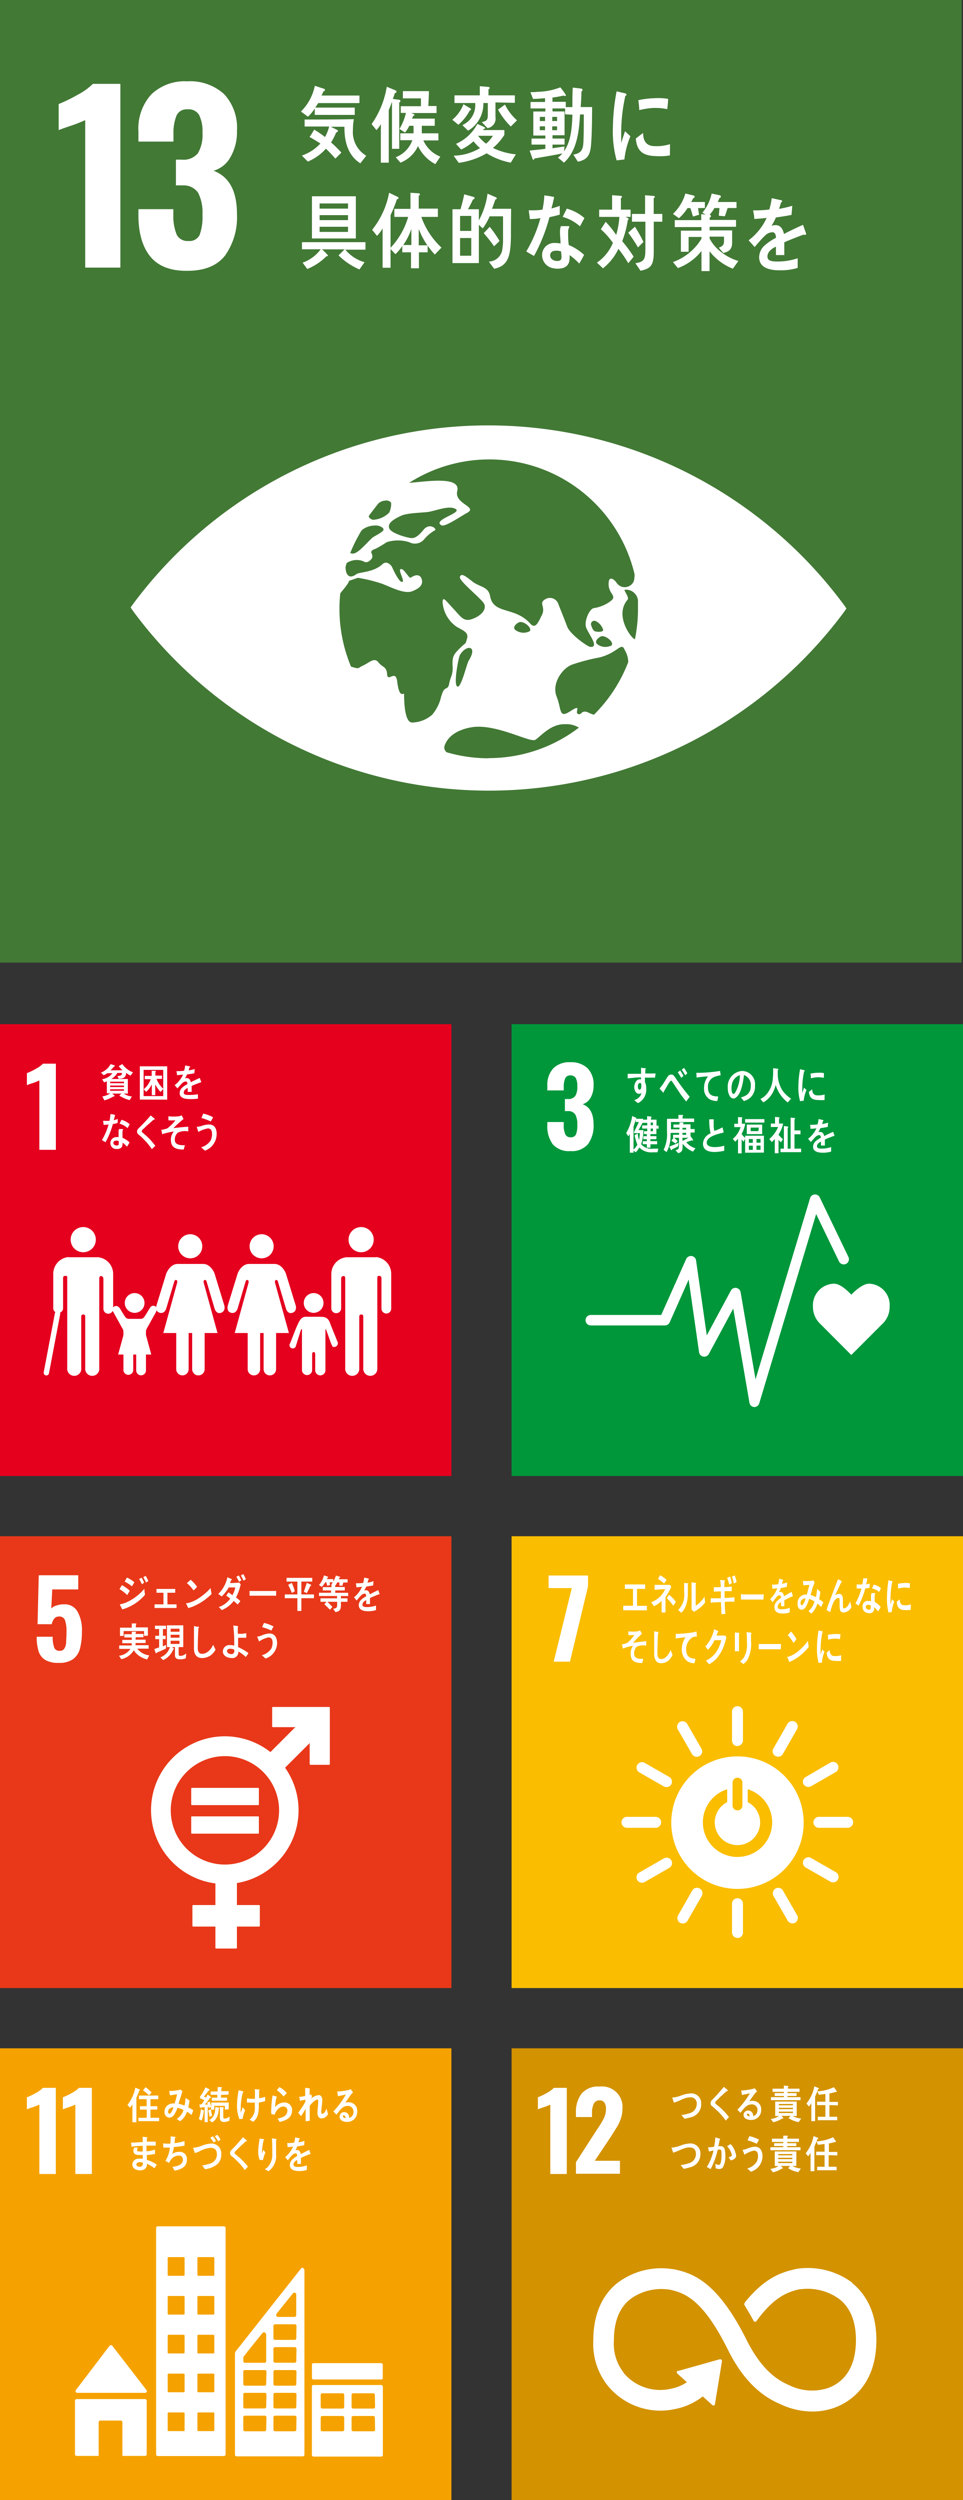
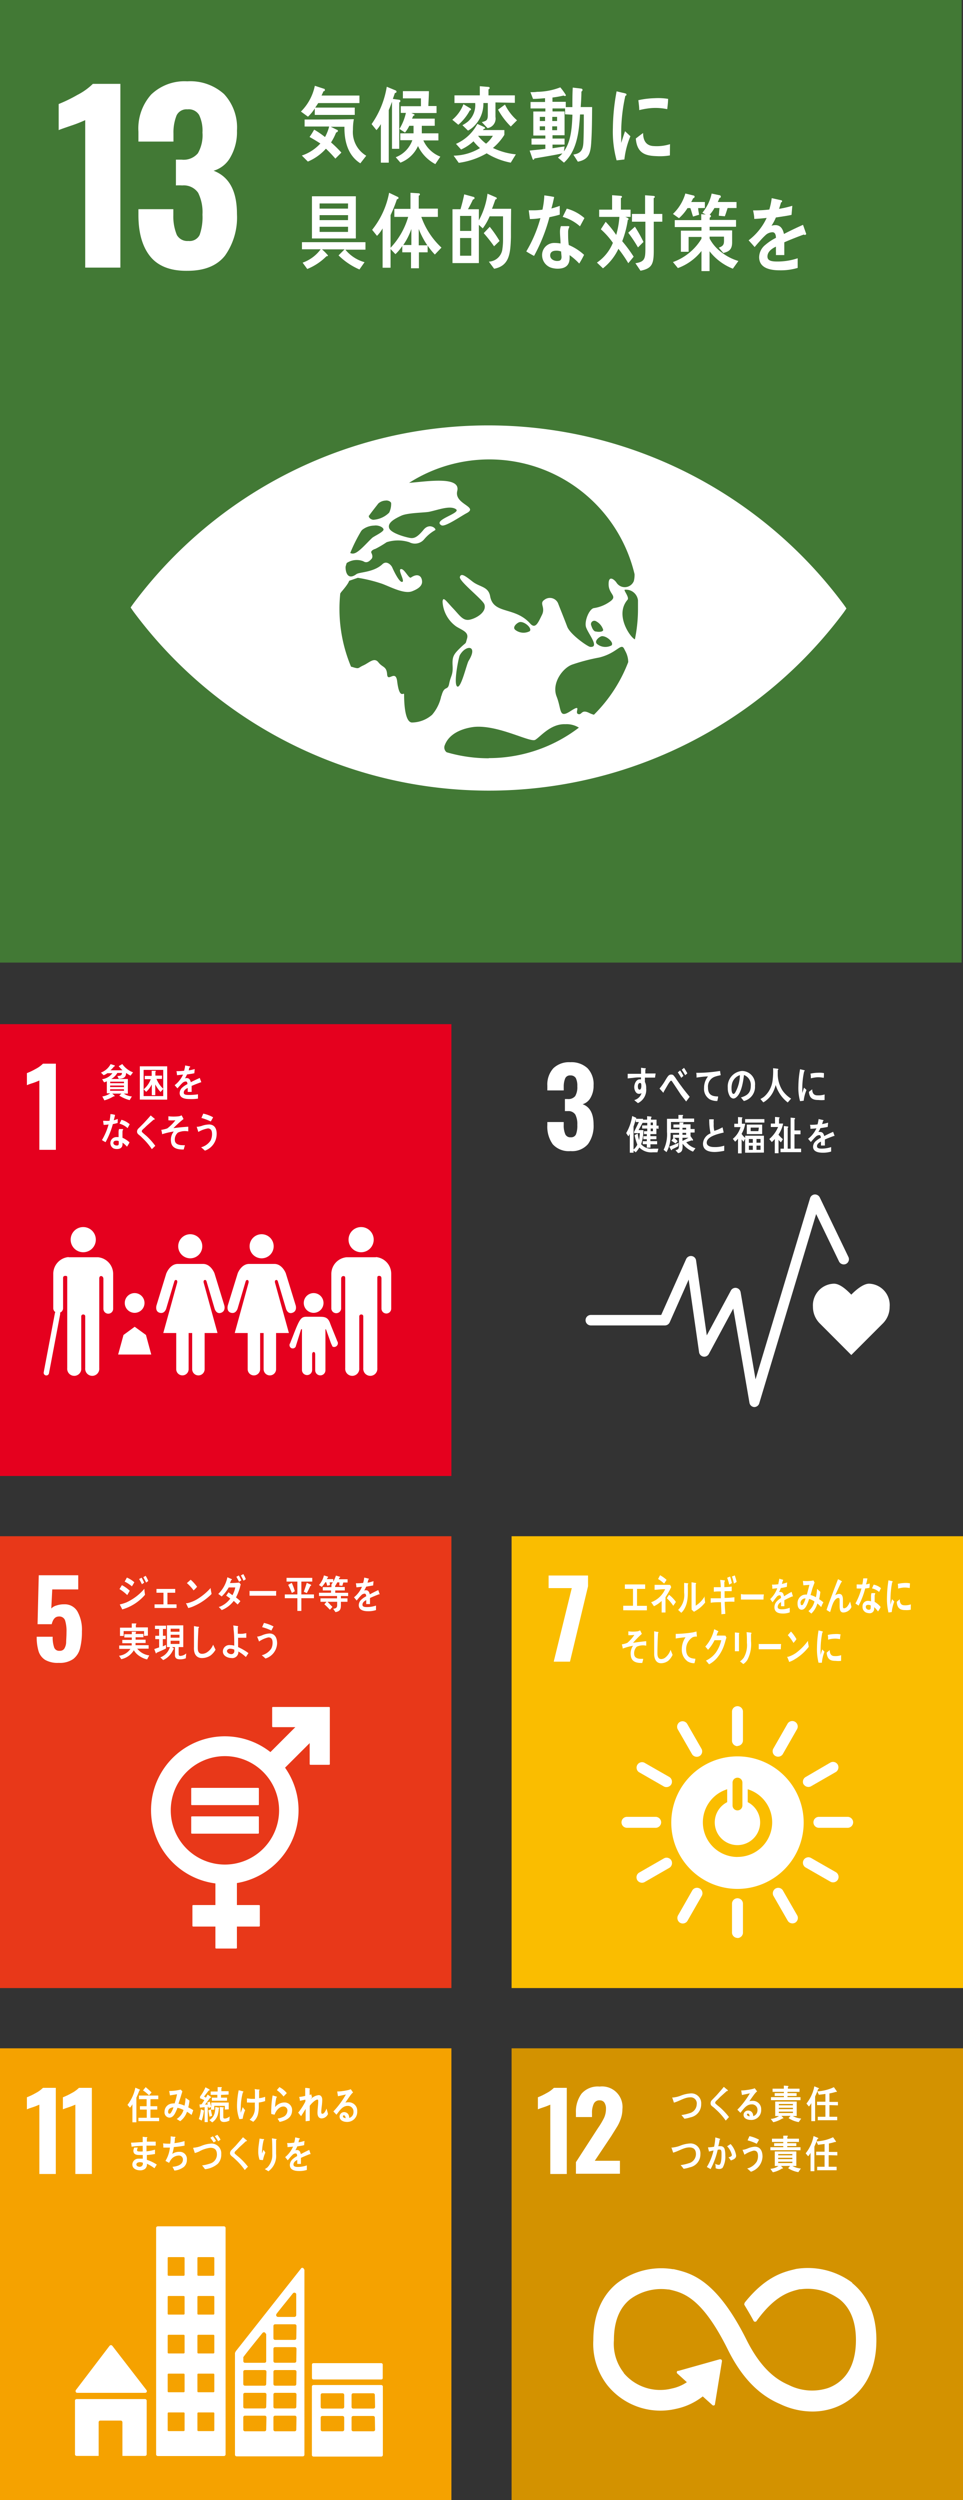
<svg xmlns="http://www.w3.org/2000/svg" id="レイヤー_1" data-name="レイヤー 1" viewBox="0 0 160 415">
  <rect x="0" y="0" width="160" height="415" fill="#333333" stroke="none" />
  <defs>
    <style>.cls-2{fill:#fff}</style>
  </defs>
  <path fill="#e5001e" d="M0 170h75v75H0z" />
  <path class="cls-2" d="M6.54 179.35a11.61 11.61 0 01-1.13.44 9.62 9.62 0 00-.94.34v-2a10.85 10.85 0 001.46-.7 4.85 4.85 0 001.21-.87h2.14v14.3H6.54zM57.91 205.77a2.09 2.09 0 112.09 2.09 2.09 2.09 0 01-2.09-2.09M62.44 208.66a2.78 2.78 0 012.56 2.77v5.79a.81.81 0 01-1.62 0v-5c0-.19-.05-.44-.39-.44s-.29.25-.3.41v14.91a1.17 1.17 0 11-2.33 0v-8.57a.31.31 0 00-.33-.34.32.32 0 00-.34.34v8.57a1.17 1.17 0 11-2.33 0v-14.88c0-.16 0-.41-.29-.41s-.39.25-.39.44v5a.82.82 0 01-1.63 0v-5.79a2.79 2.79 0 012.54-2.77h4.88M45.47 206.87a2 2 0 10-2 2 2 2 0 002-2M39.5 211.34l-1.65 5.35s-.29 1 .54 1.22 1.09-.71 1.09-.71l1.32-4.46s.08-.34.33-.27.17.44.17.44l-2.3 8.36h2.15v6a1 1 0 002.07 0v-6h.58v6a1 1 0 002.07 0v-6H48l-2.31-8.36s-.1-.36.16-.44.33.27.33.27l1.33 4.46s.25 1 1.08.71.54-1.22.54-1.22l-1.65-5.35s-.59-1.54-1.89-1.54h-4.2c-1.3 0-1.89 1.54-1.89 1.54M33.61 206.87a2 2 0 10-2 2 2 2 0 002-2M27.64 211.34L26 216.69s-.29 1 .54 1.22 1.08-.71 1.08-.71l1.33-4.46s.07-.34.33-.27.16.44.16.44l-2.31 8.36h2.15v6a1 1 0 102.06 0v-6h.59v6a1 1 0 002.07 0v-6h2.14l-2.3-8.36s-.1-.36.16-.44.33.27.33.27l1.32 4.46s.26 1 1.08.71.54-1.22.54-1.22l-1.64-5.35s-.59-1.54-1.89-1.54h-4.2c-1.3 0-1.89 1.54-1.89 1.54M52.12 217.92a1.64 1.64 0 10-1.65-1.64 1.64 1.64 0 001.65 1.64M48.17 223a.57.57 0 00.24.78.56.56 0 00.71-.23l.89-2.85s.16-.19.16 0v6.71a.85.85 0 00.85.84.84.84 0 00.84-.84v-2.61s0-.38.26-.38.25.38.25.38v2.65a.85.85 0 001.7 0v-6.71c0-.2.1-.06.1-.06l.7 1.95a5 5 0 00.4.91.63.63 0 00.82-.34.61.61 0 00-.07-.6c0-.06-1.05-2.58-1.17-2.94-.37-1.08-1-1.07-1.7-1.09H50.87c-.86 0-1.13.47-2.08 2.9-.13.35-.59 1.48-.6 1.55zM15.92 205.77a2.09 2.09 0 10-2.09 2.09 2.09 2.09 0 002.09-2.09M11.39 208.66a2.79 2.79 0 00-2.54 2.77v5.79a.82.82 0 001.63 0v-5c0-.19 0-.44.39-.44s.29.25.3.41v14.91a1.17 1.17 0 102.33 0v-8.57a.31.31 0 01.33-.34.31.31 0 01.33.34v8.57a1.17 1.17 0 102.33 0v-14.88c0-.16.06-.41.3-.41s.39.25.39.44v5a.81.81 0 001.62 0v-5.79a2.78 2.78 0 00-2.53-2.77h-4.88" />
  <path fill="none" stroke="#fff" stroke-linecap="round" stroke-miterlimit="10" stroke-width=".89" d="M9.56 218.06l-1.86 9.81" />
-   <path class="cls-2" d="M19.8 217.06a.61.61 0 00-.51-.28.6.6 0 00-.6.6 1.11 1.11 0 00.06.26l1.66 3a1.1 1.1 0 01.1.4v6.44a.82.82 0 001.63 0v-2.54s-.05-.36.24-.36.25.36.25.36v2.54a.81.81 0 101.62 0V221a1.1 1.1 0 01.1-.4l1.54-2.77a2.8 2.8 0 00.19-.49.6.6 0 00-.6-.6.58.58 0 00-.51.28c-.05 0-.82 1.41-1.07 1.66a.67.67 0 01-.51.24h-2a.67.67 0 01-.51-.24c-.25-.25-1-1.62-1.07-1.66z" />
  <path class="cls-2" d="M22.38 217.92a1.64 1.64 0 10-1.65-1.64 1.64 1.64 0 001.65 1.64M22.38 220.23l1.87 1.36.88 3.25h-5.5l.89-3.25 1.86-1.36zM21.69 178.55a4.7 4.7 0 01-.73-.46 1.78 1.78 0 01-.07.39c-.15.54-.75.57-1.16.58l-.24-.46c.2 0 .63 0 .73-.27a.86.86 0 00.05-.23h-.78a2.64 2.64 0 01-1 1h2.75v2.43h-.66a2.7 2.7 0 001.33.47l-.37.61a5.84 5.84 0 01-1.72-.75l.35-.33h-1.52l.34.3a.14.14 0 01.06.09c0 .05-.06.07-.1.07a.16.16 0 01-.09 0 5.84 5.84 0 01-1.52.66L17 182a3 3 0 001.31-.52h-.56v-2a2 2 0 01-.46.18l-.32-.52a2.57 2.57 0 001.71-1h-.84a2.69 2.69 0 01-.62.34l-.45-.44a3 3 0 001.61-1.41l.68.22a.08.08 0 010 .08c0 .09-.09.12-.14.13a4.07 4.07 0 01-.57.6h2a8.18 8.18 0 01-.63-.68l.6-.36A3.85 3.85 0 0022.1 178zm-1.09 1h-2.29v.25h2.29zm0 .64h-2.3v.25h2.3zm0 .62h-2.3v.24h2.3zM23.23 182.52V177h4.55v5.53zm3.89-4.93h-3.26v4.35h3.26zm-.45 3.67a5.45 5.45 0 01-.87-1.26v1.79h-.58V180a4.16 4.16 0 01-.93 1.24l-.42-.43a4 4 0 001.18-1.67h-1v-.55h1.15v-.85h.59c.05 0 .1 0 .1.09a.11.11 0 01-.07.09v.62h1.09v.55H26a4.48 4.48 0 001.14 1.65zM33.45 179.65a.13.13 0 01-.08 0c-.4.14-1.17.44-1.53.6v1h-.65v-.66c-.44.21-.66.47-.66.77s.25.39.75.39a9 9 0 001.61-.11v.72a7.16 7.16 0 01-1.42.07c-1.08 0-1.62-.34-1.62-1a1.25 1.25 0 01.45-.92 4 4 0 01.84-.56c0-.28-.1-.43-.26-.43a.8.8 0 00-.57.24 4.72 4.72 0 00-.42.44c-.21.22-.33.38-.41.46l-.46-.53a4.6 4.6 0 001.39-1.75c-.29 0-.62.07-1 .09a5.74 5.74 0 00-.09-.67 8.74 8.74 0 001.27-.07 5.91 5.91 0 00.18-.88l.75.16c.05 0 .07 0 .07.08s0 .07-.09.1-.08.27-.15.49a8.08 8.08 0 001-.23l-.06.7c-.3.07-.71.13-1.22.2a4.09 4.09 0 01-.34.65 1.08 1.08 0 01.31-.05q.51 0 .66.69c.44-.23.95-.47 1.49-.71l.26.72zM19.55 186.4a7.73 7.73 0 01-.8.19 13.33 13.33 0 01-1.21 3 5.2 5.2 0 01-.6-.35 10.47 10.47 0 001.1-2.59 5.67 5.67 0 01-.82.07l-.09-.68h.3a4.9 4.9 0 00.77 0 6.89 6.89 0 00.15-1.11c.26 0 .52.07.77.13-.07.29-.13.6-.22.89a5.67 5.67 0 00.66-.22c0 .21-.01.44-.01.67zm1.55 3.94a4.27 4.27 0 00-.74-.67 1.47 1.47 0 010 .21c0 .67-.45.85-.95.85a1.54 1.54 0 01-.52-.09 1 1 0 01.35-1.89 3.57 3.57 0 01.46 0v-.91a1.56 1.56 0 01.08-.43h.5s.19 0 .19.05a.81.81 0 00-.12.4v1a3.89 3.89 0 011.17.77 7.06 7.06 0 01-.42.71zm-1.38-.93a.85.85 0 00-.39-.07c-.21 0-.47.06-.49.36s.31.44.53.44.35 0 .36-.33a2.67 2.67 0 00-.01-.4zm1.48-2.15a3.3 3.3 0 00-1.34-.74l.32-.65a3.59 3.59 0 011.37.74zM25.23 190.75a10.63 10.63 0 00-1.62-1.9 3.8 3.8 0 00-.47-.43 1.6 1.6 0 01-.27-.25.62.62 0 01-.1-.35.75.75 0 01.27-.54l.82-.82c.4-.43.8-.86 1.18-1.31l.48.41a1.3 1.3 0 01.18.15.14.14 0 010 .06c0 .09-.12.1-.18.09l-1.14 1c-.15.14-.3.3-.46.44a2.18 2.18 0 00-.22.21.38.38 0 00-.14.25.24.24 0 00.09.2c.23.22.48.42.72.63a11 11 0 011.43 1.61zM29.56 188a1.52 1.52 0 00-.5 1.38c.11.63.87.71 1.26.71a2.75 2.75 0 00.4 0c-.06.25-.14.49-.2.72h-.11c-.78 0-1.9-.14-2-1.33a2.2 2.2 0 01.46-1.66 12.1 12.1 0 00-1.94.45c0-.25-.09-.49-.13-.73a4.58 4.58 0 001-.24 7.08 7.08 0 001.34-1.34 9 9 0 01-1.16 0v-.67a7.87 7.87 0 001.75 0 1.65 1.65 0 00.44-.16c.11.2.23.41.32.62a15.71 15.71 0 00-1.67 1.51c.82-.11 1.64-.18 2.46-.24v.78a2.88 2.88 0 00-1.72.2zM34.05 191c-.21-.19-.42-.39-.64-.56A2.73 2.73 0 0035 189.3a2.53 2.53 0 00.23-1c0-.59-.13-.93-.65-1a4.88 4.88 0 00-1.64.6c0-.1-.25-.8-.25-.86s.06 0 .08 0a3.71 3.71 0 00.71-.14 3.87 3.87 0 011.33-.25c.9.06 1.25.79 1.18 1.77a2.93 2.93 0 01-1.94 2.58zm1-4.83a9 9 0 00-1.59-.6c.11-.24.21-.48.31-.72a5.81 5.81 0 011.64.61c-.13.24-.25.48-.41.71z" />
-   <path fill="#00973b" d="M85 170h75v75H85z" />
  <path class="cls-2" d="M91.84 189.94a5 5 0 01-.9-3.19v-.5h2.72v.48a3.65 3.65 0 00.27 1.57.91.91 0 00.9.48.87.87 0 00.87-.49 4 4 0 00.22-1.58 3.43 3.43 0 00-.33-1.7 1.37 1.37 0 00-1.24-.58h-.49v-2h.44a1.46 1.46 0 001.27-.49 2.92 2.92 0 00.35-1.63 2.84 2.84 0 00-.25-1.36 1 1 0 00-.91-.44.85.85 0 00-.85.48 3.56 3.56 0 00-.25 1.41v.6h-2.72v-.78a4 4 0 011-2.9 3.75 3.75 0 012.82-1 3.91 3.91 0 012.86 1 3.8 3.8 0 011 2.84 3.9 3.9 0 01-.51 2.07 2.24 2.24 0 01-1.31 1.06c1.22.44 1.82 1.57 1.82 3.37a5.12 5.12 0 01-.92 3.24 3.47 3.47 0 01-2.91 1.17 3.57 3.57 0 01-2.95-1.13zM147.81 216.92a3.54 3.54 0 00-3.42-3.84c-1 0-2.28 1.13-2.95 1.82-.68-.7-1.84-1.82-2.87-1.82a3.59 3.59 0 00-3.5 3.83 3.88 3.88 0 001.09 2.72l5.28 5.29 5.28-5.28a3.85 3.85 0 001.09-2.72z" />
  <path class="cls-2" d="M125.32 233.56a.86.86 0 01-.8-.72l-2.69-15.63-4.06 7.54a.87.87 0 01-1.62-.29l-1.73-12.06-3.15 7.09a.88.88 0 01-.8.52H98.16a.87.87 0 110-1.74h11.7L114 209a.87.87 0 01.91-.51.85.85 0 01.74.74l1.78 12.43 4-7.43a.86.86 0 01.9-.45.88.88 0 01.72.71l2.48 14.47 9.06-30.07a.86.86 0 01.76-.62.89.89 0 01.85.49l4.76 9.88a.87.87 0 01-.4 1.16.88.88 0 01-1.16-.41l-3.8-7.87-9.47 31.47a.87.87 0 01-.81.57zM133.53 182.71l-.6.07a8.29 8.29 0 01-.28-2.49 16.52 16.52 0 01.28-2.81l.47.11a1.68 1.68 0 01.24.06.08.08 0 01.06.08.09.09 0 01-.09.09 12.93 12.93 0 00-.31 2.92v.7c.09-.29.19-.6.29-.9l.41.39a6.25 6.25 0 00-.47 1.78zm3.47-.12a4.79 4.79 0 01-1 0c-.78 0-1.51-.15-1.6-1.35.18-.14.36-.29.55-.42 0 .68.32 1 .83 1a3.44 3.44 0 001.23-.15c-.01.33-.01.62-.01.92zm-.14-3.68a4.51 4.51 0 00-1.27-.08 6.64 6.64 0 00-.87.16c0-.24 0-.53-.07-.77a5.76 5.76 0 011.24-.15 4.42 4.42 0 011 .05c.01.26 0 .53-.03.79zM108.83 178.87H107.15v.72a2.15 2.15 0 01.21 1.06 2.45 2.45 0 01-1.37 2.46c-.2-.17-.41-.32-.61-.51a1.68 1.68 0 001.21-1.15.83.83 0 01-.46.11c-.47 0-.75-.61-.75-1.12s.31-1.28.9-1.28h.22v-.32c-.38 0-.76 0-1.13.05s-.72.07-1.08.12v-.77h2.22v-1a4.13 4.13 0 01.49.07 1.33 1.33 0 01.21 0s.08 0 .08.08a.19.19 0 01-.07.14v.66h1.71zm-2.48.89c-.26 0-.37.29-.37.57s.06.54.29.54.29-.38.29-.6 0-.51-.21-.51zM114 182.84c-.28-.38-.61-.77-.91-1.19l-1-1.51-.35-.52c-.06-.08-.14-.24-.24-.24s-.29.29-.38.42-.22.36-.32.53-.36.62-.54.93c0 .06 0 .11-.07.11l-.61-.68a9.67 9.67 0 00.65-.86c.21-.31.39-.66.62-1s.37-.46.69-.46.38.16.54.35.24.35.35.5c.26.37.52.75.79 1.1.4.56.94 1.22 1.37 1.74zm-.81-3.93q-.27-.47-.57-.9l.38-.33a6.87 6.87 0 01.55.91zm.65-.43a7.72 7.72 0 00-.57-.91l.38-.32a9.32 9.32 0 01.55.92zM119.57 178.51a5.33 5.33 0 00-.82.22 1.73 1.73 0 00-1.12 1.79c0 1.34.85 1.47 1.68 1.48 0 .25-.08.51-.13.76h-.12a2.75 2.75 0 01-1.08-.25 2 2 0 01-1-1.92 3 3 0 01.65-1.91c-.62 0-1.3.1-1.9.19 0-.33 0-.53-.05-.79a23.73 23.73 0 003.16-.2l.8-.11c0 .1.09.62.1.67s-.12.05-.17.07zM123.59 182.76c-.17-.2-.32-.4-.49-.59.85-.26 1.64-.63 1.64-1.9a1.76 1.76 0 00-1.13-1.83c-.14 1.16-.43 3-1.27 3.69a.78.78 0 01-.5.22.79.79 0 01-.58-.39 2.55 2.55 0 01-.34-1.38 2.58 2.58 0 012.37-2.81 2.19 2.19 0 012.15 2.45 2.42 2.42 0 01-1.85 2.54zm-1.9-3.1a2.86 2.86 0 00-.15.92c0 .28 0 1 .35 1 .11 0 .2-.13.26-.22a6 6 0 00.78-2.9 2 2 0 00-1.24 1.2zM130.88 183a5.81 5.81 0 01-2-2.9 6.38 6.38 0 01-.3.87 4.22 4.22 0 01-1.19 1.62 3 3 0 01-.57.39l-.48-.56a3 3 0 00.66-.42 4.24 4.24 0 001.36-2.61 12.07 12.07 0 00.09-2.08l.77.09a.1.1 0 01.1.1c0 .07-.05.1-.1.12v.81A5.14 5.14 0 00130 181a4.77 4.77 0 001.44 1.36zM109.23 191.27h-.75a2.77 2.77 0 01-2.26-.8 3.48 3.48 0 01-.6.81l-.36-.31v.37h-.62v-3.12a3.26 3.26 0 01-.24.4l-.36-.54a8 8 0 001-2.83l.67.3a.1.1 0 010 .07.11.11 0 01-.06.09h1.19v.53l-.75 1.35h.81a7.4 7.4 0 01-.38 2.34 2.27 2.27 0 002 .74h.87zm-3.87-3.18v-.22l.79-1.62h-.52v-.45c-.11.4-.23.8-.37 1.19v3.82a2.37 2.37 0 00.63-.82 9 9 0 01-.45-1.56l.51-.28a6.5 6.5 0 00.23 1.1 9 9 0 00.13-1.16zm3.7-.76v.92h-1v.34h1v.5h-1v.33h1.12v.52h-1.11v.56h-.6v-.58h-.68v-.49h.68v-.34h-.58v-.49h.58v-.35H107v-.48h.54v-.44h-.84v-.52h.84v-.43h-.79v-.53h.77v-.57l.64.06s.09 0 .09.1-.06.09-.09.12v.29h.92v1h.34v.52zm-.58-1h-.37v.44h.37zm0 1h-.37v.44h.37zM115.14 191.16a4.06 4.06 0 01-1.73-1.32v.46c0 .7-.18 1-.74 1.11l-.44-.48c.43-.12.58-.2.58-.76v-1.31H112a6.43 6.43 0 01.6.57l-.37.38c-.22-.16-.45-.32-.68-.46l.36-.49h-.08v-.5h1v-.31h-1.42v.71a5.39 5.39 0 01-.67 2.48l-.48-.38a5.91 5.91 0 00.56-3v-2.15h1.9v-.64h.69a.08.08 0 01.09.08.12.12 0 01-.09.11v.41h1.92v.57h-3.85v1.22h1.41v-.29h-1v-.51h1v-.35h.58c.05 0 .1 0 .1.09a.13.13 0 01-.07.1v.13h1.23v.78h.68v.58h-.68v.6l.41.58a.12.12 0 010 .09.08.08 0 01-.07.08.35.35 0 01-.13-.05c-.3.09-.61.21-.92.31a3.07 3.07 0 001.53 1zm-2.47-.89a11.16 11.16 0 01-1 .5s0 .14-.09.14h-.07l-.32-.58c.53-.2 1-.39 1.56-.64zm1.33-3.07h-.61v.3h.61zm0 .84h-.61v.33h.61zm-.61.82v.52a9.92 9.92 0 001-.53zM118.8 191.22c-.77 0-2-.12-2-1.39a1.93 1.93 0 011.26-1.7 10.15 10.15 0 01-.22-2.34h.74a.06.06 0 010 .06.21.21 0 010 .07 4.16 4.16 0 000 .61 4.06 4.06 0 00.1 1.18 5.9 5.9 0 001.36-.59c.08.29.13.58.2.87-.68.17-2.82.59-2.82 1.68 0 .62.8.73 1.17.73a4.88 4.88 0 001.74-.23v.85a8.77 8.77 0 01-1.53.2zM123.8 191.34V189l-.26.52c-.12-.13-.21-.26-.32-.39v2.32h-.6V189a2.92 2.92 0 01-.48.51l-.38-.47a4 4 0 001.28-1.95H122v-.56h.62v-1.11l.64.05s.09 0 .09.07a.12.12 0 01-.09.11v.88h.55a4.69 4.69 0 01-.6 1.68 3 3 0 00.6.67v-.36h3.11v2.8zm0-5v-.58h3.2v.58zm.28 1.91v-1.58h2.55v1.58zm1 .82h-.66v.62h.66zm0 1.1h-.66v.7h.66zm1-3h-1.36v.59H126zm.28 1.89h-.67v.62h.67zm0 1.1h-.67v.7h.67zM129.34 188.34a4.78 4.78 0 00.74.75l-.33.53a3.16 3.16 0 01-.4-.42v2.23h-.62v-2.37a3.46 3.46 0 01-.5.51l-.41-.5a5.27 5.27 0 001.46-2h-1.21v-.57h.7v-1.1l.68.06a.1.1 0 01.08.09c0 .05-.06.09-.1.1v.85h.68a4.91 4.91 0 01-.77 1.84zm.34 2.91v-.58h.56v-3.76l.65.08a.1.1 0 01.08.09c0 .06-.06.1-.1.12v3.47h.49v-5.16l.64.07s.1 0 .1.1-.06.09-.1.12v1.84h1v.64h-1v2.38h1.1v.59zM138.66 188.55a.19.19 0 01-.08 0c-.4.13-1.17.43-1.53.6v1h-.65a2.53 2.53 0 000-.29v-.36c-.44.2-.66.47-.66.76s.25.4.75.4a4.74 4.74 0 001.6-.26v.75a4.55 4.55 0 01-1.38.19c-1.08 0-1.62-.34-1.62-1a1.31 1.31 0 01.45-.93 4.06 4.06 0 01.84-.55c0-.29-.1-.44-.26-.44a.82.82 0 00-.57.25 4.38 4.38 0 00-.42.43l-.41.46-.46-.53a4.57 4.57 0 001.39-1.74 8.84 8.84 0 01-1 .08c0-.24 0-.47-.08-.66a8.68 8.68 0 001.26-.07 6.11 6.11 0 00.18-.89l.75.17a.08.08 0 01.06.08s0 .07-.09.09a4.72 4.72 0 01-.14.5 8.83 8.83 0 001-.24l-.07.71c-.3.06-.71.13-1.21.2a5 5 0 01-.34.64 1 1 0 01.31 0c.34 0 .56.22.66.68.44-.23.94-.47 1.48-.71l.26.72a.07.07 0 01-.02-.04z" />
  <path fill="#e83819" d="M0 255h75v75H0z" />
  <path class="cls-2" d="M7.51 275.53a2.62 2.62 0 01-1.11-1.47 8.07 8.07 0 01-.3-2.38h2.65a5.14 5.14 0 00.25 1.79.87.87 0 00.9.55.88.88 0 00.78-.35 2.22 2.22 0 00.31-1c0-.41.06-1 .06-1.76a5.94 5.94 0 00-.24-1.95 1 1 0 00-1-.64c-.64 0-1 .43-1.22 1.28H6.24l.2-8.12H13v2.35H8.68L8.52 267a1.79 1.79 0 01.85-.5 3.88 3.88 0 011.29-.2 2.42 2.42 0 012.2 1.18 6.18 6.18 0 01.75 3.32 11 11 0 01-.31 2.81 3.23 3.23 0 01-1.13 1.77 3.87 3.87 0 01-2.4.64 4.18 4.18 0 01-2.26-.49zM54.71 283.34h-9.37a.12.12 0 00-.12.12v3.11a.13.13 0 00.12.12h3.73l-4.14 4.14a12.26 12.26 0 10-9.14 21.8v3.59h-3.7a.12.12 0 00-.12.12v3.33a.12.12 0 00.12.12h3.7v3.53a.12.12 0 00.12.12h3.33a.12.12 0 00.12-.12v-3.53h3.69a.12.12 0 00.12-.12v-3.33a.12.12 0 00-.12-.12h-3.69v-3.65a12.25 12.25 0 008-19.15l4.09-4.08v3.48a.12.12 0 00.12.12h3.11a.12.12 0 00.12-.12v-9.36a.12.12 0 00-.12-.12M37.37 309.5a9 9 0 119-9 9 9 0 01-9 9" />
  <path class="cls-2" d="M42.88 296.77h-11a.11.11 0 00-.11.11v2.65a.1.1 0 00.11.1h11c.07 0 .13 0 .13-.1v-2.65a.12.12 0 00-.13-.11M42.88 301.5h-11a.11.11 0 00-.11.11v2.65a.11.11 0 00.11.11h11a.12.12 0 00.13-.11v-2.65a.12.12 0 00-.13-.11M21.14 264.77a7.09 7.09 0 00-1.29-1c.14-.21.27-.44.41-.65a5.75 5.75 0 011.3.93zm-.84 2.38c0-.08-.38-.75-.38-.79s0-.05.07-.06a6.52 6.52 0 001-.31 8.67 8.67 0 003-2.27c0 .34.06.69.1 1a7.76 7.76 0 01-3.79 2.43zm1.61-3.83a5.41 5.41 0 00-1.2-.79c.13-.22.25-.44.37-.67a4.62 4.62 0 011.24.78c-.13.23-.26.46-.41.68zm1.67-.35a9.09 9.09 0 00-.47-.87l.42-.22a9.23 9.23 0 01.42.83zm.7-.28c-.15-.29-.3-.6-.47-.89l.39-.23a6.32 6.32 0 01.44.86zM25.68 266.91v-.6h1.48v-1.93H26v-.63h3.11v.63h-1.29v1.93h1.51v.6zM32.28 266.57a5.13 5.13 0 01-1 .35l-.38-.81h.24a5.64 5.64 0 001.86-.81 9.81 9.81 0 002-1.71c0 .32.1.63.15 1a9.48 9.48 0 01-2.87 1.98zm-.13-2.6a6.94 6.94 0 00-1.1-1.19l.63-.56a6.63 6.63 0 011.06 1.17 4.61 4.61 0 01-.59.61zM39.94 263.19l-.06.24a4.31 4.31 0 01-.19.61 7.86 7.86 0 01-.48 1.12c.25.19.49.39.73.61-.15.2-.3.38-.46.56l-.64-.6a4.71 4.71 0 01-2 1.53 8.13 8.13 0 00-.5-.52 1.7 1.7 0 00.32-.1 4 4 0 001.6-1.29c-.22-.18-.45-.33-.68-.49.13-.18.25-.37.39-.55l.65.48a4.43 4.43 0 00.47-1.29H38a6.53 6.53 0 01-1.17 1.5c-.19-.15-.37-.29-.57-.42a5.29 5.29 0 001.52-2.77l.74.32a.07.07 0 010 .07c0 .05-.07.07-.1.07-.08.17-.14.34-.21.5a13.24 13.24 0 001.54-.08l.25.31zm-.22-.63a13.3 13.3 0 00-.45-.83l.41-.22a7.91 7.91 0 01.42.82zm.75-.18a7.76 7.76 0 00-.45-.86l.4-.24a4.8 4.8 0 01.42.85zM45.88 264.87h-4.42v-.78c0-.19 0 0 .07 0h4.38c-.05.18-.03.52-.03.78zM50.07 265.29v2.11h-.66v-2.11h-2.09v-.63h2.09v-2.13h-1.8v-.62h4.27v.62h-1.81v2.13h2.09v.63zm-1.57-.87c-.19-.46-.39-.92-.62-1.35l.59-.33a7.72 7.72 0 01.51 1.39zm3.07-1.18c-.19.4-.38.81-.6 1.2l-.49-.23c.18-.48.34-1 .49-1.48l.66.3a.14.14 0 01.07.11c0 .07-.08.1-.13.1zM54.77 262.65l.06.45-.45.12-.18-.58h-.15a4.49 4.49 0 01-.59.77l-.46-.31a3.65 3.65 0 00.82-1.6l.63.2a.1.1 0 01.07.09s-.06.09-.1.1a1.67 1.67 0 01-.12.23h1.07v.53zm1.87 2.27v.39h1.09v.57h-1.09c0 1 .1 1.54-.9 1.72l-.38-.55c.38-.07.66-.11.66-.64v-.53h-1.61c.16.16.32.32.47.49s.24.23.35.36l-.41.47c-.31-.31-.6-.63-.93-.9l.36-.42h-1v-.57H56v-.39h-3v-.54h2V264h-1.37v-.55h1.44V263l.67.09s0 .13-.06.15v.19h1.6v.57H55.7v.39h2.14v.54zm.4-2.24l-.17.55-.48-.05v-.52h-.36a4.3 4.3 0 01-.34.59l-.64-.24a4.72 4.72 0 00.76-1.48l.65.19s.06 0 .06.07-.07.07-.11.07l-.12.28h1.46v.54zM63 264.65h-.08c-.37.14-1.11.44-1.45.61v1h-.62v-.66c-.42.21-.63.47-.63.77s.24.39.72.39a4.58 4.58 0 001.53-.25v.75a4.16 4.16 0 01-1.32.19c-1 0-1.54-.35-1.54-1a1.26 1.26 0 01.43-.93 3.64 3.64 0 01.8-.55c0-.29-.1-.44-.25-.44a.78.78 0 00-.54.24c-.11.11-.24.24-.41.44l-.38.46c-.1-.12-.25-.29-.44-.53a4.56 4.56 0 001.32-1.74c-.28 0-.59.06-.92.08a6.05 6.05 0 00-.09-.67 9.79 9.79 0 001.21-.06 6.42 6.42 0 00.18-.89l.71.17a.07.07 0 01.06.07s0 .07-.09.1a4.72 4.72 0 01-.14.5c.24 0 .6-.13 1-.24l-.06.71-1.16.2a4.9 4.9 0 01-.33.64 1 1 0 01.3-.05q.48 0 .63.69c.42-.23.89-.47 1.41-.71l.24.72c-.04-.03-.09-.01-.09-.01zM24.44 275.45a3.79 3.79 0 01-1.3-.58 2.74 2.74 0 01-.9-.95 3.22 3.22 0 01-2.09 1.49l-.37-.57a2.64 2.64 0 001.89-1.14h-1.86v-.57h2.07v-.37h-1.56v-.55h1.58v-.4h-1.24v-.55h1.24v-.41h.65s.06 0 .06.07a.11.11 0 01-.07.09v.21h1.29v.55h-1.3v.4h1.66v.55h-1.67v.37h2.17v.57H22.8a3 3 0 002 1.12zm-.5-3.9v-.81h-3.4v.81h-.6v-1.37h1.95v-.7h.69a.08.08 0 01.08.08c0 .05-.05.09-.09.11v.46h2v1.37zM27.57 273.64c-.51.25-1 .46-1.55.7 0 0 0 .1-.08.1s-.05 0-.07-.07l-.24-.64.81-.28v-1.37h-.64v-.56h.64v-1.12h-.69v-.55h1.83v.55h-.51v1.12h.45v.56h-.47v1.2l.53-.24zm3.3 1.62a2.34 2.34 0 01-.94.17c-.42 0-.86-.08-.86-.7v-1.33h-.5c.05 0 .32.23.32.3s-.05.06-.08.07a4.94 4.94 0 01-.35.64 3.24 3.24 0 01-1.35 1.15l-.47-.45a2.6 2.6 0 001.59-1.71h-.49v-3.61h2.71v3.61h-.77v1.12c0 .21.06.35.26.35a1.55 1.55 0 001-.42zm-1.05-4.91h-1.47v.5h1.47zm-1.47 1v.49h1.47v-.49zm1.47 1h-1.47v.53h1.47zM35 274.78a2.56 2.56 0 01-1.46.44c-.78 0-1.27-.52-1.31-1.44a2.26 2.26 0 010-.37v-1-2.5l.51.1h.22s.1.05.1.1 0 .09-.09.11c-.06 1.12-.11 2.25-.11 3.38 0 .57.22.92.73.92a1.59 1.59 0 00.7-.19 2.63 2.63 0 001.12-1.33l.4.84a3.28 3.28 0 01-.81.94zM40.85 275.05a6.49 6.49 0 00-1.25-.92 1 1 0 01-1.19 1.08c-.54 0-1.38-.32-1.38-1.09a1.07 1.07 0 011.21-1.05 2.59 2.59 0 01.68.09c0-.9 0-1.81-.11-2.7 0-.22 0-.44-.07-.65l.73.1s.1 0 .1.09a.12.12 0 01-.06.09v1.1h.07a6.56 6.56 0 00.76 0l.58-.1v.76h-1.36v1.55a9 9 0 011.72 1zm-1.92-1.22a1.69 1.69 0 00-.73-.16c-.19 0-.49.14-.49.4s.39.5.66.5a.49.49 0 00.56-.56zM44.11 275.3c-.2-.18-.4-.37-.62-.54a2.71 2.71 0 001.59-1.12 2.17 2.17 0 00.21-.95c0-.57-.19-.9-.7-.9a4.58 4.58 0 00-1.56.69c0-.1-.3-.76-.3-.82s.05 0 .08 0a3.66 3.66 0 00.68-.19 3.67 3.67 0 011.28-.33c.88 0 1.27.7 1.27 1.65a2.74 2.74 0 01-1.93 2.51zm1-4.63a8.15 8.15 0 00-1.56-.58c.1-.23.2-.47.31-.7a6.23 6.23 0 011.59.59c-.14.23-.25.46-.37.69z" />
  <path fill="#fabd00" d="M85 255h75v75H85z" />
  <path class="cls-2" d="M95 263.61h-3.85v-2.09h6.55v1.79l-3 12.51H92zM122.53 291.54a11 11 0 1011 11 11 11 0 00-11-11m-.82 4.36a.82.82 0 011.64 0v3.79a.82.82 0 01-1.64 0zm.82 12.34a5.75 5.75 0 01-1.71-11.24v2.14a3.77 3.77 0 103.41 0V297a5.74 5.74 0 01-1.7 11.23M109.85 302.49a.93.93 0 00-.85-.91h-4.83a.91.91 0 000 1.82H109a.93.93 0 00.85-.91M141.75 302.49a.93.93 0 00-.85-.91h-4.84a.91.91 0 000 1.82h4.84a.93.93 0 00.85-.91" />
  <path class="cls-2" d="M122.53 321.7a.92.92 0 00.91-.84V316a.91.91 0 00-1.82 0v4.84a.92.92 0 00.91.84M139.21 312a.92.92 0 00-.29-1.21l-4.19-2.4a.91.91 0 00-.9 1.58l4.19 2.4a.93.93 0 001.19-.37M113 319.17a.92.92 0 001.2-.29l2.41-4.2a.91.91 0 00-1.58-.9l-2.4 4.2a.93.93 0 00.37 1.19M132.11 319.15a.91.91 0 00.36-1.19l-2.41-4.19a.91.91 0 00-1.21-.29.93.93 0 00-.36 1.19l2.41 4.19a.92.92 0 001.21.29M105.87 312.07a.93.93 0 001.19.36l4.19-2.41a.93.93 0 00.29-1.21.91.91 0 00-1.19-.36l-4.2 2.41a.92.92 0 00-.28 1.21M122.53 289.81a.93.93 0 00.91-.85v-4.84a.91.91 0 00-1.82 0V289a.93.93 0 00.91.85M111.53 296.19a.93.93 0 00-.29-1.21l-4.2-2.4a.91.91 0 00-.9 1.57l4.2 2.41a.94.94 0 001.19-.37M128.83 291.48a.93.93 0 001.21-.28l2.4-4.2a.91.91 0 00-1.58-.9l-2.4 4.2a.91.91 0 00.37 1.18M116.21 291.5a.91.91 0 00.36-1.19l-2.41-4.19a.91.91 0 00-1.21-.29.93.93 0 00-.36 1.19l2.41 4.19a.93.93 0 001.21.29M133.52 296.17a.93.93 0 001.19.36l4.19-2.41a.93.93 0 00.29-1.21.91.91 0 00-1.19-.36l-4.2 2.45a.92.92 0 00-.28 1.21M103.55 267.29v-.75h1.62v-2.81h-1.35V263h3.37v.74h-1.35v2.81h1.64v.75zM110.57 265.12v2.54h-.64v-1.92a4.88 4.88 0 01-1.28.88 7.85 7.85 0 00-.47-.66 4.06 4.06 0 002.33-2.17c-.58 0-1.17.07-1.75.11v-.83h2.25a1.88 1.88 0 00.33 0l.18.37a13.52 13.52 0 01-.95 1.68zm-.23-2.26a6.07 6.07 0 00-1-.76l.33-.63a5.62 5.62 0 011.08.77c-.14.22-.27.42-.41.62zm1.52 3.69a6.65 6.65 0 00-1.07-1.26l.37-.57a5.19 5.19 0 011.14 1.19zM114.28 263c0 1.49.13 2.87-.6 4.11a2.42 2.42 0 01-.49.6l-.52-.48a3.43 3.43 0 001-2.86v-1.63l.68.08v.08a.16.16 0 01-.07.1zm1.87 4a7.61 7.61 0 01-.85.54c-.13-.13-.27-.23-.4-.38a1.34 1.34 0 000-.35V266v-3.36l.71.12s.05 0 .05.09a.16.16 0 01-.07.12v3.56a4.52 4.52 0 001.17-1.07c.1-.13.2-.28.3-.43s0 .07 0 .08a8.35 8.35 0 00.1.89 5.92 5.92 0 01-1.01 1zM120.41 265.89c0 .66.06 1.31.1 2l-.65.06c0-.66-.06-1.32-.07-2-.58 0-1.14 0-1.71.09v-.74h1.69v-1.14c-.39 0-.78 0-1.17.05v-.75h1.15c0-.41-.05-.81-.09-1.22l.7.08a.12.12 0 01.08.11.14.14 0 01-.09.13v.89a9.87 9.87 0 001.22-.1v.77h-1.18v1.12c.54 0 1.09-.05 1.63-.11v.75c-.55-.04-1.08-.01-1.61.01zm.75-2.86a11.46 11.46 0 00-.34-1.14l.48-.2a9.72 9.72 0 01.3 1.09zm.78-.17a8.76 8.76 0 00-.33-1.17l.47-.19a8.43 8.43 0 01.31 1.09zM126.85 265.51h-3.74v-.8c0-.2 0-.11.07-.1a2.86 2.86 0 00.32.05h3.42c-.06.25-.06.59-.07.85zM131.68 265h-.07c-.33.14-1 .45-1.29.62v1h-.55v-.68a.93.93 0 00-.56.79c0 .26.22.4.64.4a3.53 3.53 0 001.36-.26v.77a3.09 3.09 0 01-1.17.19c-.91 0-1.37-.35-1.37-1.06a1.44 1.44 0 01.38-.95 3.5 3.5 0 01.71-.57c0-.3-.08-.45-.22-.45a.64.64 0 00-.48.25c-.09.11-.21.25-.36.45l-.34.47-.39-.54a4.8 4.8 0 001.17-1.79c-.24 0-.52.06-.82.08 0-.25 0-.48-.07-.69a7.64 7.64 0 001.07-.06c0-.19.1-.5.16-.92l.63.18a.08.08 0 010 .08.09.09 0 01-.07.09c0 .12-.07.29-.13.52a7.91 7.91 0 00.87-.25l-.05.73c-.25.07-.6.13-1 .2a4.15 4.15 0 01-.29.66 1.09 1.09 0 01.27 0c.28 0 .47.23.55.71.38-.24.8-.49 1.26-.74l.22.74c0 .03-.02.03-.06.03zM136.44 266.76a7.13 7.13 0 00-.64-.6 3.62 3.62 0 01-1 1.68l-.48-.41a3 3 0 001-1.6 3 3 0 00-.89-.42c-.07.23-.15.47-.24.69-.22.55-.52 1.11-1 1.1s-.7-.49-.68-1.07a1.43 1.43 0 01.95-1.39 1.75 1.75 0 01.6-.05c.12-.47.3-1.12.42-1.62l-1 .08-.08-.73h.06a6.37 6.37 0 001.7-.08 3.84 3.84 0 00.18.35c-.15.41-.28.7-.4 1.12s-.17.64-.27.95a3.16 3.16 0 01.89.37 7.89 7.89 0 00.19-1.39c.19.17.37.32.55.5a9.54 9.54 0 01-.2 1.21 6.53 6.53 0 01.71.53c-.17.26-.27.52-.37.78zm-3.41-.65c0 .18 0 .33.18.33a.21.21 0 00.21-.12 3.83 3.83 0 00.42-1 .8.8 0 00-.84.79zM140.12 267.66c-.67 0-.62-.79-.62-1.4v-.61c0-.18 0-.4-.18-.4a.31.31 0 00-.13 0c-.75.24-1 1.54-1.27 2.35l-.59-.36c.2-.63.43-1.25.67-1.87s.52-1.4.79-2.09c.15-.38.29-.78.45-1.15a5.58 5.58 0 01.63.35.07.07 0 010 .06.09.09 0 01-.09.09c-.33.65-.63 1.33-.94 2a1.5 1.5 0 01-.09.18 1.33 1.33 0 01.67-.24c.48 0 .63.41.63 1v1c0 .17 0 .4.19.4a.82.82 0 00.56-.35 3 3 0 00.44-.78c.08.3.16.6.23.91a1.53 1.53 0 01-1.35.91zM144.45 263.57a5.9 5.9 0 01-.7.1 12.53 12.53 0 01-1.1 2.85l-.52-.36a11.48 11.48 0 001-2.49 7.06 7.06 0 01-.8 0V263h.26a5.08 5.08 0 00.68 0 6 6 0 00.15-1 6.64 6.64 0 01.7 0 8.26 8.26 0 01-.23 1 4.39 4.39 0 00.6-.15c.02.27-.02.5-.04.72zm1.43 3.92a4.4 4.4 0 00-.64-.72 1.48 1.48 0 010 .21.74.74 0 01-.91.79 1.31 1.31 0 01-.47-.12 1 1 0 01-.55-1 .88.88 0 011-.92 2.07 2.07 0 01.41.07v-.92a1.7 1.7 0 01.08-.44h.45s.18 0 .18.06a1 1 0 00-.11.39v1a3.67 3.67 0 011 .86 6.58 6.58 0 01-.44.74zm-1.21-1a.75.75 0 00-.36-.1c-.19 0-.44 0-.46.33a.48.48 0 00.46.48c.19 0 .33 0 .35-.3s.01-.3.01-.44zm1.39-2.24a2.64 2.64 0 00-1.18-.59l.28-.63a2.74 2.74 0 011.21.59zM111.07 275.64a2 2 0 01-1.25.44c-.67 0-1.09-.52-1.13-1.44v-.37-1-2.5l.44.1h.18s.09.05.09.11a.14.14 0 01-.07.11c-.06 1.12-.1 2.25-.1 3.37 0 .58.19.93.63.93a1.15 1.15 0 00.6-.19 2.65 2.65 0 00.95-1.35l.34.84a3.09 3.09 0 01-.68.95zM115.78 271.66h-.06a1.32 1.32 0 00-.64.11 2.29 2.29 0 00-1.08 2c0 1.34.8 1.53 1.53 1.56 0 .25-.09.5-.15.75h-.1a2.17 2.17 0 01-1-.28 2.38 2.38 0 01-1-2.08 3.53 3.53 0 01.62-1.95c-.55.05-1.09.11-1.63.21v-.77a20.22 20.22 0 002.8-.24 5.13 5.13 0 00.65-.16c0 .1.06.74.06.79s.03.06 0 .06zM120.59 272.16c-.08.25-.14.52-.23.77a6.56 6.56 0 01-1.21 2.25 4.53 4.53 0 01-1.34 1.08c-.17-.21-.34-.42-.52-.61a4.75 4.75 0 00.78-.47 4.38 4.38 0 00.86-.86 5.94 5.94 0 00.91-2.06h-1.12a6.74 6.74 0 01-1.08 1.59c-.15-.18-.3-.37-.46-.53a6.41 6.41 0 001.48-2.89l.63.3a.11.11 0 01.06.1.09.09 0 01-.09.09c-.07.19-.13.39-.21.57h1.21a.82.82 0 00.26 0l.18.35c-.04.09-.08.21-.11.32zM122.78 271.22v2.87h-.68v-1.43-1.69l.72.07a.06.06 0 010 .06.14.14 0 01-.04.12zm2 0v1.17a5.66 5.66 0 01-.61 3.15 2.41 2.41 0 01-.67.68c-.18-.14-.37-.32-.56-.44a2.64 2.64 0 00.63-.62 4.12 4.12 0 00.53-2.47c0-.6 0-1.19-.06-1.77l.72.08s.09 0 .09.09a.17.17 0 01-.05.14zM129.73 273.76h-3.67v-.78c0-.2 0-.1.07-.09H129.78c-.04.29-.04.62-.05.87zM131.94 275.49a3.87 3.87 0 01-.83.38c0-.09-.33-.87-.33-.87a.65.65 0 00.2 0 4.54 4.54 0 001.51-.81 9.28 9.28 0 001.75-1.83c0 .34.09.67.13 1a8.27 8.27 0 01-2.43 2.13zm-.11-2.78a7 7 0 00-.94-1.29c.18-.19.35-.4.53-.6a6.67 6.67 0 01.91 1.26 4.47 4.47 0 01-.5.63zM136.55 276H136a9.19 9.19 0 01-.26-2.52 18 18 0 01.26-2.85l.44.11a1.66 1.66 0 01.21.06.1.1 0 01.06.09.1.1 0 01-.08.09 14.47 14.47 0 00-.29 3v.72c.09-.3.17-.61.27-.91l.37.38a6.76 6.76 0 00-.43 1.83zm3.19-.31a4 4 0 01-.91 0c-.72 0-1.39-.15-1.48-1.37l.51-.43c0 .69.29 1 .76 1a2.72 2.72 0 001.13-.15c0 .33 0 .62-.01.92zm-.18-3.6a3.5 3.5 0 00-1.16-.08 3.87 3.87 0 00-.81.16c0-.25 0-.54-.06-.78a4.88 4.88 0 011.14-.15 3.79 3.79 0 011 .05c-.07.23-.08.5-.11.77zM148.16 267.59l-.54.07a9.59 9.59 0 01-.25-2.52 19.08 19.08 0 01.25-2.83l.43.11c.06 0 .14 0 .21.06s.05 0 .05.09a.08.08 0 01-.08.08 15.21 15.21 0 00-.28 3v.71c.09-.3.17-.61.26-.91l.37.39a7.07 7.07 0 00-.42 1.75zm3.16-.39a3.38 3.38 0 01-.9.06c-.69 0-1.35-.16-1.43-1.37l.5-.43c0 .69.28 1 .74 1a2.77 2.77 0 001.1-.15c0 .31-.01.6-.01.89zm-.18-3.59a3.6 3.6 0 00-1.13-.08 5.27 5.27 0 00-.79.16c0-.24 0-.54-.06-.78a6 6 0 011.11-.15 3.54 3.54 0 01.92.06c-.01.26-.03.53-.05.79zM105.79 273.34a1.57 1.57 0 00-.41 1.35c.1.6.78.67 1.14.66h.34c0 .23-.11.46-.15.69h-.11c-.69 0-1.69-.1-1.8-1.26a2.22 2.22 0 01.38-1.6 9.54 9.54 0 00-1.72.47c0-.24-.09-.47-.14-.7a4.09 4.09 0 00.91-.25 6.6 6.6 0 001.17-1.32 6.09 6.09 0 01-1 .05v-.65a5.83 5.83 0 001.56 0 1.61 1.61 0 00.39-.16c.1.19.2.39.29.59a14.73 14.73 0 00-1.46 1.49c.73-.12 1.46-.21 2.19-.28v.75a2.47 2.47 0 00-1.58.17z" />
  <path fill="#f5a200" d="M0 340h75v75H0z" />
  <path class="cls-2" d="M6.54 349.35a11.61 11.61 0 01-1.13.44 9.62 9.62 0 00-.94.34v-2a10.85 10.85 0 001.46-.7 5.05 5.05 0 001.21-.87h2.13v14.3H6.54zM12.52 349.35a11.61 11.61 0 01-1.13.44c-.49.16-.81.28-.94.34v-2a10.85 10.85 0 001.46-.7 4.85 4.85 0 001.21-.87h2.14v14.3h-2.74zM12.79 397.19h11.33a.28.28 0 00.28-.28.32.32 0 00-.07-.19l-5.64-7.3-.05-.06a.29.29 0 00-.21-.09.29.29 0 00-.18.07l-.06.06-5.5 7.22-.08.1a.3.3 0 00-.05.16.29.29 0 00.23.31zM24.09 398.22H12.73a.27.27 0 00-.27.28v8.88a.27.27 0 00.27.28h3.66v-5.59a.28.28 0 01.28-.28h3.39a.29.29 0 01.28.28v5.59h3.75a.28.28 0 00.28-.28v-8.88a.28.28 0 00-.28-.28zM63.34 395.89H52.1a.27.27 0 00-.28.27v11.35a.27.27 0 00.28.26h11.24a.27.27 0 00.27-.26v-11.35a.27.27 0 00-.27-.27m-6.15 7.41a.28.28 0 01-.28.27h-3.36a.27.27 0 01-.27-.27v-2a.27.27 0 01.27-.27h3.36a.28.28 0 01.28.27zm0-3.77a.28.28 0 01-.28.27h-3.36a.27.27 0 01-.27-.27v-2a.27.27 0 01.27-.27h3.36a.28.28 0 01.28.27zm5.13 3.77a.27.27 0 01-.28.27h-3.35a.27.27 0 01-.28-.27v-2a.27.27 0 01.28-.27H62a.27.27 0 01.28.27zm0-3.77a.27.27 0 01-.28.27h-3.35a.27.27 0 01-.28-.27v-2a.27.27 0 01.28-.27H62a.27.27 0 01.28.27zM37.21 369.55h-11a.27.27 0 00-.27.27v37.59a.28.28 0 00.27.27h11a.28.28 0 00.27-.27v-37.59a.27.27 0 00-.27-.27m-6.54 33.84a.15.15 0 01-.15.15H28a.15.15 0 01-.14-.15v-2.8a.15.15 0 01.14-.15h2.52a.15.15 0 01.15.15zm0-6.44a.15.15 0 01-.15.14H28a.14.14 0 01-.14-.14v-2.81A.14.14 0 0128 394h2.52a.15.15 0 01.15.14zm0-6.45a.15.15 0 01-.15.15H28a.15.15 0 01-.14-.15v-2.8a.15.15 0 01.14-.15h2.52a.15.15 0 01.15.15zm0-6.44a.15.15 0 01-.15.14H28a.14.14 0 01-.14-.14v-2.81a.14.14 0 01.14-.14h2.52a.15.15 0 01.15.14zm0-6.45a.15.15 0 01-.15.15H28a.15.15 0 01-.14-.15v-2.8a.14.14 0 01.14-.15h2.52a.15.15 0 01.15.15zm4.94 25.78a.15.15 0 01-.15.15h-2.52a.15.15 0 01-.14-.15v-2.8a.15.15 0 01.14-.15h2.52a.15.15 0 01.15.15zm0-6.44a.15.15 0 01-.15.14h-2.52a.14.14 0 01-.14-.14v-2.81a.14.14 0 01.14-.14h2.52a.15.15 0 01.15.14zm0-6.45a.15.15 0 01-.15.15h-2.52a.15.15 0 01-.14-.15v-2.8a.15.15 0 01.14-.15h2.52a.15.15 0 01.15.15zm0-6.44a.15.15 0 01-.15.14h-2.52a.14.14 0 01-.14-.14v-2.81a.14.14 0 01.14-.14h2.52a.15.15 0 01.15.14zm0-6.45a.15.15 0 01-.15.15h-2.52a.15.15 0 01-.14-.15v-2.8a.14.14 0 01.14-.15h2.52a.15.15 0 01.15.15z" />
  <rect class="cls-2" x="51.83" y="392.26" width="11.76" height="2.71" rx=".23" />
  <path class="cls-2" d="M50.49 376.64a.28.28 0 00-.27-.21.31.31 0 00-.16.06l-.09.12-10.83 13.72v.07a.32.32 0 00-.1.21v16.85a.27.27 0 00.27.27h11a.27.27 0 00.27-.27v-30.7a.27.27 0 00-.09-.12zm-4.55 7.45L46 384c.74-.95 2-2.49 2.59-3.23l.08-.1a.33.33 0 01.25-.11.31.31 0 01.3.25v3.47a.32.32 0 01-.3.31h-2.74a.32.32 0 01-.3-.31.39.39 0 01.06-.19zm-1.71 19.21a.27.27 0 01-.27.27h-3.27a.27.27 0 01-.27-.27v-2.05a.27.27 0 01.27-.27H44a.27.27 0 01.27.27zm0-3.79a.27.27 0 01-.27.27h-3.27a.27.27 0 01-.27-.27v-2.06a.26.26 0 01.27-.26H44a.26.26 0 01.27.26zm0-3.79a.27.27 0 01-.23.28h-3.31a.27.27 0 01-.27-.26v-2.06a.27.27 0 01.27-.27H44a.27.27 0 01.27.27zm0-8.31v4.52a.27.27 0 01-.27.27H40.7a.27.27 0 01-.27-.27v-.57a.16.16 0 010-.1c.42-.6 2.31-2.93 3.1-3.91l.08-.09a.3.3 0 01.54.13zm5 15.89a.27.27 0 01-.26.27H45.7a.27.27 0 01-.27-.27v-2.05a.27.27 0 01.27-.27H49a.27.27 0 01.26.27zm0-3.79a.27.27 0 01-.26.27H45.7a.27.27 0 01-.27-.27v-2.06a.26.26 0 01.27-.26H49a.26.26 0 01.26.26zm0-3.79a.26.26 0 01-.23.28h-3.3a.27.27 0 01-.27-.26v-2.06a.27.27 0 01.27-.27H49a.27.27 0 01.26.27zm0-3.8a.27.27 0 01-.26.27H45.7a.27.27 0 01-.27-.27v-2.05a.27.27 0 01.27-.27H49a.27.27 0 01.26.27zm0-3.79a.27.27 0 01-.26.27H45.7a.27.27 0 01-.27-.27v-2.05a.27.27 0 01.27-.27H49a.27.27 0 01.26.27zM23.15 347a12.39 12.39 0 01-.49 1.19v4.09H22v-3a2.64 2.64 0 01-.41.58l-.41-.47a6.89 6.89 0 001.31-2.86l.71.31a.09.09 0 01.06.08c.04.01-.06.08-.11.08zm-.15 5.09v-.56h1.38v-1.36h-1.13v-.56h1.11v-1.17h-1.27v-.6h3.21v.6H25v1.17h1.13v.56H25v1.36h1.44v.56zm1.76-4.28a5.73 5.73 0 00-1-.82l.44-.54c.19.14.36.3.53.45a4.57 4.57 0 01.45.43zM31.82 351.06a7.81 7.81 0 00-.75-.53 3.28 3.28 0 01-1.13 1.57l-.58-.37a2.69 2.69 0 001.13-1.49 4 4 0 00-1-.37c-.08.22-.17.43-.27.64-.23.51-.53 1-1.09 1a.88.88 0 01-.79-1 1.35 1.35 0 011-1.3 2.18 2.18 0 01.67-.06 10.72 10.72 0 00.4-1.53l-1.17.2-.13-.74h.06a8 8 0 001.86-.23c.08.1.18.2.27.3l-.36 1.17c-.1.29-.19.59-.29.88a4.24 4.24 0 011 .32 6.08 6.08 0 00.18-1.29c.22.15.44.29.65.45a6.91 6.91 0 01-.2 1.12c.28.15.56.29.83.47-.11.31-.18.56-.29.79zm-3.89-.51c0 .16.06.3.21.3a.28.28 0 00.23-.11 3.46 3.46 0 00.45-.95c-.39.03-.89.21-.89.76zM33.87 350.44a6.41 6.41 0 01-.37 1.56l-.47-.26a6.76 6.76 0 00.35-1.63l.53.23v.06a.1.1 0 01-.04.04zm3.49-.27v-.62H35.6v.64h-.53v-.45l-.39.17-.06-.21h-.1v2.55H34v-2.48l-.79.08-.07-.54a1.26 1.26 0 00.27 0 .23.23 0 00.14-.1c.14-.19.27-.4.4-.61-.24-.1-.47-.22-.71-.3v-.3a6.84 6.84 0 00.9-1.53l.58.31s.11.06.11.13-.1.11-.16.1c-.25.32-.5.65-.77 1 .1.06.21.11.31.18.1-.16.2-.34.29-.51l.5.36a.1.1 0 01.06.09c0 .08-.09.08-.14.08-.29.38-.56.77-.86 1.13h.47a3.19 3.19 0 00-.11-.33l.43-.17c.09.3.17.6.25.91V349H38v1.13zm-2.54 1.19c-.07-.35-.14-.7-.2-1.06l.41-.17c.06.35.13.71.22 1.06zm1.53-1.36a4.69 4.69 0 01-.17 1.06 2.35 2.35 0 01-.92 1.24l-.48-.39c.82-.51.95-1.13 1-2.17l.58.11a.07.07 0 01.07.07.1.1 0 01-.08.08zm.37-2.27v.46h1v.51H35.2v-.51h.91v-.47H35v-.55h1.16v-.73h.62a.08.08 0 01.08.07.12.12 0 01-.08.1v.51h1.2v.56zm1.39 4.27a1.91 1.91 0 01-.93.23c-.4 0-.65-.22-.65-.71v-1.78l.56.06s.09 0 .09.07 0 .08-.08.09v1.31c0 .31 0 .39.31.39a1.45 1.45 0 00.74-.35zM40.32 351.69a5.17 5.17 0 01-.55.07 6.35 6.35 0 01-.39-2.37 13.11 13.11 0 01.28-2.43 4.07 4.07 0 01.5.13 1.8 1.8 0 01.22.06.07.07 0 01.06.07.12.12 0 01-.09.1 10.13 10.13 0 00-.35 2.58 3.62 3.62 0 000 .8l.33-.94a3.9 3.9 0 00.4.51 5.82 5.82 0 00-.41 1.42zM43 349v.85a6 6 0 01-.12 1 2.32 2.32 0 01-.81 1.35c-.2-.12-.39-.24-.6-.34a2.45 2.45 0 00.87-2.09V349a8.39 8.39 0 01-1 0h-.31v-.68c.23 0 .47.06.71.07h.62v-1.05c0-.19 0-.38-.05-.58l.52.08a.78.78 0 01.22 0 .07.07 0 01.08.07.12.12 0 01-.08.1v1.27a4.23 4.23 0 001-.23v.71A5.18 5.18 0 0143 349zM46.8 352.14l-.34.08c-.05-.1-.34-.55-.34-.55a3.63 3.63 0 00.82-.24 1.16 1.16 0 00.81-1 .66.66 0 00-.68-.77c-.64 0-1.23.68-1.44 1.35-.18 0-.37-.08-.55-.1a6.44 6.44 0 010-1 13.23 13.23 0 01.22-2.09l.64.19a.09.09 0 01.06.08.12.12 0 01-.08.1 7.6 7.6 0 00-.21 1.57 2 2 0 011.6-.77 1.25 1.25 0 011.22 1.33c-.03 1.14-.88 1.58-1.73 1.82zm.31-4.14a5.47 5.47 0 00-1.11-1.06l.42-.5a3.89 3.89 0 011.23 1zM53.46 351.64c-.49 0-.71-.38-.71-.92s.09-1.14.12-1.71a2.35 2.35 0 000-.26c0-.12 0-.24-.15-.24-.32 0-1.08.74-1.26 1.05v2.47l-.68.08v-2.05c-.25.41-.5.8-.75 1.2-.17-.18-.32-.38-.49-.58a10.13 10.13 0 001.2-1.85v-.31l-.91.2c0-.22-.07-.44-.12-.65a5.87 5.87 0 001-.17v-1.33a3.84 3.84 0 01.7.08.09.09 0 01.08.09s0 .07-.05.07v.93a2.47 2.47 0 00.29-.1c0 .17.08.34.11.5l-.28.39a2.08 2.08 0 011.4-.76c.37 0 .58.35.58.75a7.91 7.91 0 01-.07 1 9 9 0 00-.09 1c0 .14 0 .35.17.35.34 0 .56-.55.7-.86.09.29.17.59.25.89a1.23 1.23 0 01-1.04.74zM57.61 352.22c-.45 0-1.19-.2-1.19-.9a.76.76 0 01.79-.73.81.81 0 01.76.6 1.51 1.51 0 01.06.37 1 1 0 00.7-1 .93.93 0 00-1-1c-.83 0-1.31.8-1.83 1.46l-.51-.54a14 14 0 002.08-2.82c-.43.11-.88.2-1.32.29l-.12-.79h.18a4.4 4.4 0 00.73-.07 8.54 8.54 0 001-.18l.34-.12.38.54-.16.14a5.07 5.07 0 00-.36.45c-.26.36-.51.73-.76 1.1a1.67 1.67 0 01.5-.06 1.4 1.4 0 011.47 1.5 1.66 1.66 0 01-1.74 1.76zm-.46-1.09c-.11 0-.17 0-.17.18s.31.28.45.28c-.03-.19-.08-.46-.28-.46zM25.66 359.91a6.68 6.68 0 00-1.25-.75 1 1 0 01-.31.85 1.37 1.37 0 01-.75.25c-.55 0-1.37-.2-1.36-1a1 1 0 01.91-.94 3.09 3.09 0 01.43 0 2.45 2.45 0 01.39 0v-.61h-.56c-.42 0-1-.05-1-.71a1.35 1.35 0 01.15-.53h.59a1.32 1.32 0 00-.13.44c0 .21.23.21.35.21a3.84 3.84 0 00.59 0v-.93a12.7 12.7 0 00-1.85.15c0-.23-.06-.45-.09-.68.65 0 1.29-.08 1.94-.09v-.89l.46.06h.25s.06 0 .06.06a.1.1 0 01-.08.1v.59h1.47v.66h-1.53v.95a6.77 6.77 0 001.41-.28v.73c-.45.07-.9.13-1.35.16v.8a6.59 6.59 0 011.65.79zm-1.92-.91a1.23 1.23 0 00-.49-.1c-.2 0-.58.07-.59.37s.36.4.56.4.51-.14.52-.53zM30.56 359.68a3.1 3.1 0 01-1.57.62c-.12-.21-.21-.43-.34-.63.62-.05 1.74-.26 1.74-1.21a.65.65 0 00-.72-.66 1.68 1.68 0 00-1 .39 2.36 2.36 0 00-.57.83l-.61-.33a5.31 5.31 0 00.74-2.21h-1.09c0-.24 0-.47-.05-.7a7.34 7.34 0 00.81.05h.39a10 10 0 00.07-1.22l.49.07a.85.85 0 01.22 0 .09.09 0 01.08.09.14.14 0 01-.1.12c0 .29 0 .57-.07.85a8.94 8.94 0 001.68-.34v.76a17.68 17.68 0 01-1.78.23 7.25 7.25 0 01-.26 1.14 2 2 0 011.2-.35 1.18 1.18 0 011.23 1.3 1.55 1.55 0 01-.49 1.2zM36.17 359.18a3.93 3.93 0 01-2.11.89c-.16-.22-.32-.44-.49-.63a6.88 6.88 0 001.27-.29 1.56 1.56 0 001.2-1.51c0-.85-.43-1.13-1.08-1.13a4.86 4.86 0 00-1.89.63 6 6 0 01-.71.25c0-.09-.27-.82-.27-.84s.07-.05.1-.05a4.32 4.32 0 001.35-.34 5.06 5.06 0 011.61-.35 1.62 1.62 0 011.61 1.77 2.13 2.13 0 01-.59 1.6zm-.67-3.55a7.35 7.35 0 00-.56-.78l.42-.25a5.1 5.1 0 01.53.78zm.75-.2a5.58 5.58 0 00-.56-.84l.42-.24a4.42 4.42 0 01.53.82zM40.67 360.21a10.43 10.43 0 00-1.61-1.82 4.45 4.45 0 00-.47-.41 1.48 1.48 0 01-.26-.24.51.51 0 01-.11-.34.76.76 0 01.25-.53c.26-.27.53-.53.78-.81.37-.43.75-.85 1.12-1.3.15.13.31.25.46.39a1.24 1.24 0 01.18.14v.06c0 .06-.12.1-.18.09-.35.34-.72.67-1.08 1l-.44.45c-.07.07-.15.13-.21.2a.44.44 0 00-.13.25.23.23 0 00.1.19c.22.21.47.4.7.6a10.4 10.4 0 011.43 1.53c-.2.18-.34.34-.53.55zM43.69 358.56l-.56-.05a4 4 0 01-.22-1.46c0-.69.14-1.38.22-2.07l.5.08h.2a.07.07 0 01.05.07s0 .07-.07.09a8.79 8.79 0 00-.27 1.84 2.54 2.54 0 000 .39c.08-.21.16-.4.24-.6l.31.46a5.75 5.75 0 00-.4 1.25zm2.18-3.31v2.28a3.16 3.16 0 01-1.28 2.89 3.44 3.44 0 00-.58-.35l.05-.06a2.12 2.12 0 00.37-.24 3 3 0 00.81-2.26c0-.85 0-1.71-.06-2.56.16 0 .34.05.5.07a2.16 2.16 0 01.27.05.07.07 0 010 .07.3.3 0 01-.08.11zM51.51 357.58h-.08c-.37.14-1.09.44-1.43.61v1h-.61a2.81 2.81 0 000-.3v-.36c-.42.2-.63.47-.63.76s.24.4.71.4a4.29 4.29 0 001.51-.26v.76a4 4 0 01-1.3.18c-1 0-1.52-.34-1.52-1a1.32 1.32 0 01.42-.93 3.79 3.79 0 01.79-.55c0-.29-.09-.44-.24-.44a.74.74 0 00-.54.25 4.66 4.66 0 00-.4.43l-.38.46-.43-.53a4.64 4.64 0 001.31-1.74l-.92.08c0-.25 0-.47-.08-.67a7.66 7.66 0 001.19-.07 5 5 0 00.17-.88l.7.16s.06 0 .06.08 0 .07-.08.1-.07.27-.14.49a7.46 7.46 0 001-.24l-.06.71c-.28.07-.67.13-1.14.2a3.89 3.89 0 01-.32.65 1 1 0 01.29-.05c.32 0 .53.23.62.69.41-.23.88-.47 1.4-.71l.23.72c-.04-.03-.06 0-.1 0z" />
  <path fill="#d39200" d="M85 340h75v75H85z" />
  <path class="cls-2" d="M91.43 349.35a10.56 10.56 0 01-1.13.44c-.49.16-.8.28-.93.34v-2a10.81 10.81 0 001.45-.7 4.85 4.85 0 001.21-.87h2.14v14.3h-2.74zM95.69 358.9l3.46-5.35.21-.32a13.16 13.16 0 001-1.68 3.54 3.54 0 00.32-1.5 1.77 1.77 0 00-.27-1.05.89.89 0 00-.76-.36 1 1 0 00-1 .57 3.45 3.45 0 00-.29 1.55v.65h-2.67v-.7a5 5 0 01.94-3.19 3.58 3.58 0 013-1.17 3.4 3.4 0 013.78 3.76 4.81 4.81 0 01-.25 1.53 7 7 0 01-.58 1.29c-.23.38-.57.91-1 1.61l-2.76 4.13H103v2.15h-7.31zM141.62 378.92a12.38 12.38 0 00-9.35-2.3l-.19.05c-1.86.44-4.82 1.16-8.29 5.47l-.06.07v.05a.27.27 0 00-.06.17.23.23 0 000 .14l.08.14c.43.72 1 1.66 1.45 2.52a.29.29 0 00.26.16.3.3 0 00.21-.08l.06-.09c3.08-4.25 5.5-4.84 7.13-5.23h.2a8.93 8.93 0 016.41 1.65c1.82 1.43 2.74 3.72 2.74 6.79 0 5.15-2.5 7.17-4.6 7.95a8.61 8.61 0 01-6.41-.42l-.14-.07c-1.79-.77-4.46-2.39-7-7.45-5.08-10.18-9.32-11.14-12.13-11.78h-.15a12.07 12.07 0 00-9.2 2.29c-1.83 1.45-4 4.28-4 9.49a11.15 11.15 0 002.33 7.48 11.31 11.31 0 0011.38 3.93 10.77 10.77 0 004.47-2.07l1.6 1.44a.27.27 0 00.37 0 .27.27 0 00.06-.17l1.16-7.1v-.08a.24.24 0 00-.09-.18.23.23 0 00-.17-.07h-.12l-6.8 1.91h-.12a.21.21 0 00-.13.07.26.26 0 000 .37l.08.07 1.52 1.38a6.87 6.87 0 01-2.49 1.05 7.92 7.92 0 01-8-2.57v-.05a7.76 7.76 0 01-1.63-5.4c0-3.08.91-5.37 2.7-6.8a8.71 8.71 0 016.29-1.62h.15c2.3.52 5.45 1.23 9.8 10 2.25 4.53 5.08 7.49 8.63 9a12.52 12.52 0 005.41 1.26 10.74 10.74 0 003.77-.67c2.06-.77 6.86-3.4 6.86-11.19 0-5.21-2.21-8-4.06-9.5M114.72 351.46a6.12 6.12 0 01-1 .23c-.17-.2-.33-.42-.51-.61a7.63 7.63 0 001.32-.3 1.58 1.58 0 001.23-1.51 1 1 0 00-1.11-1.13c-.92 0-1.79.65-2.69.88 0-.09-.27-.81-.27-.85s.08 0 .12 0a4.83 4.83 0 001.37-.34 5.3 5.3 0 011.67-.35 1.63 1.63 0 011.65 1.76 2.19 2.19 0 01-1.78 2.22zM120.58 352a10.67 10.67 0 00-1.66-1.87 4.65 4.65 0 00-.48-.42 1.61 1.61 0 01-.28-.24.62.62 0 01-.1-.35.73.73 0 01.25-.55c.27-.28.54-.55.8-.83.39-.44.78-.88 1.15-1.34l.48.4a.84.84 0 01.18.15.07.07 0 010 .06c0 .09-.12.1-.18.09l-1.11 1c-.15.15-.29.31-.45.46s-.15.13-.22.21a.41.41 0 00-.13.26.23.23 0 00.1.19c.23.22.49.41.72.61a11.05 11.05 0 011.47 1.58zM124.73 351.89c-.45 0-1.19-.18-1.19-.86a.74.74 0 01.79-.7.8.8 0 01.76.58 1.35 1.35 0 01.06.35 1 1 0 00.7-.95.9.9 0 00-1-1c-.83 0-1.31.76-1.83 1.4l-.51-.52a13.33 13.33 0 002.08-2.72l-1.32.28-.12-.76h.18a5.82 5.82 0 00.73-.07 8.54 8.54 0 001-.18 2.24 2.24 0 00.34-.11l.39.52-.17.14a4.82 4.82 0 00-.36.43c-.26.35-.51.71-.76 1.06a2.07 2.07 0 01.5-.06 1.38 1.38 0 011.47 1.45 1.63 1.63 0 01-1.74 1.72zm-.46-1.05c-.11 0-.17.05-.17.18s.31.27.45.27c-.03-.19-.08-.45-.28-.45zM132.7 352.25a4.35 4.35 0 01-1.68-.66l.33-.38h-1.52l.33.35a.08.08 0 01-.07.09.23.23 0 01-.11 0 4.77 4.77 0 01-1.5.62l-.42-.55a2.79 2.79 0 001.36-.48h-.62v-2.4h3.57v2.4h-.65a3.4 3.4 0 001.4.42zm-4.6-3.64v-.5h2.14v-.2h-1.53v-.47h1.53v-.21h-1.88v-.53h1.87v-.51l.68.05a.08.08 0 01.09.08c0 .05-.05.09-.09.11v.27h1.93v.53h-2v.21h1.51v.47h-1.51v.2H133v.5zm3.64.63h-2.34v.22h2.34zm0 .63h-2.34v.23h2.35zm0 .64h-2.34v.23h2.35zM135.94 346.75c-.15.42-.32.84-.51 1.25v4.09h-.63v-3a2.54 2.54 0 01-.4.57l-.41-.49a6.53 6.53 0 001.31-2.86l.74.3a.1.1 0 01.05.08c0 .02-.09.05-.15.06zm1.87 2.68v1.93h1.29v.58h-3.23v-.58h1.27v-1.93h-1.39v-.57h1.39v-1.29c-.36.06-.73.1-1.09.14l-.25-.56a7.55 7.55 0 002.75-.7l.5.71a.1.1 0 01-.1.08.15.15 0 01-.09 0 9.43 9.43 0 01-1.05.25v1.41h1.41v.57zM114.59 359.76a5.31 5.31 0 01-1 .24c-.17-.21-.33-.42-.51-.61a7.63 7.63 0 001.32-.3 1.58 1.58 0 001.23-1.51c0-.85-.45-1.13-1.11-1.13-.92 0-1.79.65-2.69.87 0-.09-.27-.81-.27-.84s.08 0 .12 0a5.17 5.17 0 001.37-.33 5 5 0 011.67-.36 1.64 1.64 0 011.65 1.77 2.18 2.18 0 01-1.78 2.2zM120.06 359.83a.85.85 0 01-.62.2 1.3 1.3 0 01-.54-.13c0-.25 0-.49-.07-.74a1.25 1.25 0 00.61.19c.45 0 .44-1.45.44-1.81s0-.74-.31-.74a1.26 1.26 0 00-.33.05 13 13 0 01-1.17 3.2c-.22-.11-.42-.24-.63-.35a9.07 9.07 0 001.11-2.74c-.26.05-.51.11-.76.18 0-.08-.16-.67-.16-.7h.14a5.16 5.16 0 00.88-.11 10 10 0 00.2-1.54l.52.15.21.07s.07 0 .07.07-.05.07-.08.08a10 10 0 01-.23 1.09 1.86 1.86 0 01.33 0 .67.67 0 01.74.55 4 4 0 01.1 1 3.66 3.66 0 01-.45 2.03zm1.37-1.21c-.12-.19-.26-.36-.39-.54.16 0 .56-.13.56-.37a3.13 3.13 0 00-.79-1.45l.58-.37a3.71 3.71 0 01.92 1.92c0 .52-.55.69-.88.81zM124.76 360.49c-.2-.18-.4-.37-.62-.54a2.66 2.66 0 001.58-1.12 2 2 0 00.22-.95c0-.57-.19-.9-.7-.9a4.58 4.58 0 00-1.56.69c0-.1-.3-.76-.3-.82s.05 0 .08 0a3.66 3.66 0 00.68-.19 3.67 3.67 0 011.28-.33c.88 0 1.27.7 1.27 1.65a2.74 2.74 0 01-1.93 2.51zm1-4.63a7.82 7.82 0 00-1.55-.58c.1-.23.2-.47.31-.7a5.88 5.88 0 011.59.59c-.11.23-.26.46-.39.69zM132.64 360.56a4.55 4.55 0 01-1.69-.66l.33-.38h-1.52l.33.35a.09.09 0 01-.07.09.21.21 0 01-.1 0 4.51 4.51 0 01-1.51.62L128 360a2.61 2.61 0 001.35-.47h-.62v-2.41h3.58v2.41h-.66a3.45 3.45 0 001.41.42zm-4.64-3.64v-.5h2.14v-.2h-1.52v-.47h1.52v-.21h-1.88V355h1.88v-.5h.67a.09.09 0 01.09.08.11.11 0 01-.09.11v.31h1.93v.54h-1.94v.21h1.51v.47h-1.51v.2h2.2v.5zm3.65.63h-2.35v.22h2.35zm0 .62h-2.35v.23h2.35zm0 .65h-2.35v.23h2.35zM135.81 355.05c-.15.43-.32.85-.5 1.26v4.09h-.64v-3.06a2.39 2.39 0 01-.4.58l-.41-.49a6.41 6.41 0 001.31-2.87l.74.31a.07.07 0 01.05.07c.04.06-.1.11-.15.11zm1.87 2.69v1.92H139v.58h-3.23v-.58H137v-1.92h-1.39v-.58H137v-1.28l-1.09.14-.25-.57a7.24 7.24 0 002.75-.69l.5.71a.11.11 0 01-.1.08.15.15 0 01-.09 0 9.81 9.81 0 01-1 .25v1.4h1.4v.58z" />
  <path transform="rotate(-90 79.89 80)" fill="#427935" d="M.11.11h159.78v159.78H.11z" />
  <path class="cls-2" d="M14.16 19.94a23 23 0 01-2.41.94c-1.05.36-1.72.59-2 .72v-4.33a25 25 0 003.1-1.51 10.52 10.52 0 002.58-1.84H20v30.5h-5.84zM24.94 42.54c-1.28-1.6-1.94-3.88-1.94-6.82v-1h5.8v1a8 8 0 00.58 3.28 2 2 0 001.92 1 1.86 1.86 0 001.87-1 8.83 8.83 0 00.47-3.37 7.23 7.23 0 00-.72-3.63 2.9 2.9 0 00-2.64-1.22 7.5 7.5 0 00-1.05 0V26.5h.94a3.09 3.09 0 002.71-1.06 6 6 0 00.76-3.44 6 6 0 00-.55-2.9 2 2 0 00-1.94-.95 1.83 1.83 0 00-1.81 1 7.59 7.59 0 00-.52 3v1.35H23v-1.64a8.45 8.45 0 012.12-6.17 8 8 0 016-2.19 8.36 8.36 0 016.1 2.11 8.14 8.14 0 012.15 6.07 8.33 8.33 0 01-1.09 4.42 4.68 4.68 0 01-2.79 2.24c2.59 1 3.88 3.35 3.88 7.2a10.94 10.94 0 01-2 6.91q-2 2.5-6.21 2.5c-2.85.05-4.94-.8-6.22-2.41zM140.17 100.34a73.53 73.53 0 00-118-.16c-.18.25-.34.47-.46.66.12.19.28.41.46.67a73.53 73.53 0 00118 .16c.18-.26.34-.48.46-.67-.12-.18-.27-.4-.46-.66M61.33 85.58c.32-.48 1.39-1.82 1.52-2a1.92 1.92 0 011.2-.49c.38-.07.88.14.94.43a3.31 3.31 0 01-.33 1.57A4.08 4.08 0 0162 86.28c-.58-.09-.81-.53-.7-.7m-1.25 2.52l.13-.15a3.35 3.35 0 012-.71c.62-.1 1.44.21 1.54.62s-1.59 1.14-1.89 1.43c-.86.79-2.2 2.4-3 2.57a.9.9 0 01-.64-.07 26 26 0 011.85-3.69m13.29 27.36a6.92 6.92 0 01-1.53 3.18 5.17 5.17 0 01-3.38 1.29c-1.13-.09-1.28-3.1-1.28-4.65 0-.53-.76 1-1.15-2.17-.25-2.07-1.57.21-1.67-1.17s-.75-1.1-1.45-2-1.55.09-2.52.52-.57.65-1.93.22h-.09A24.82 24.82 0 0156.4 101c0-.84.05-1.66.13-2.48l.15-.23C58 96.77 58 96.41 58 96.41l1.45-.5a24.11 24.11 0 014.06 1c1.44.54 3.7 1.76 5 1.22 1-.39 1.7-.91 1.61-1.7-.1-1-.89-1.23-1.84-.56-.35.24-1.09-1.5-1.67-1.41s.72 2 .22 2.13-1.49-2-1.66-2.4-.94-1.2-1.63-.54c-1.47 1.38-3.85 1.3-4.32 1.65-1.46 1.09-1.84-.36-1.8-1.24q.08-.3.18-.6a3 3 0 012.76-.3c.64.43 1.1-.11 1.35-.37s.17-.67 0-1 .32-.59.65-.68A16.79 16.79 0 0064.24 90 6.2 6.2 0 0168 90a2 2 0 002.48-.49 6.53 6.53 0 011.8-1.5c.36-.17-.88-1.33-1.91-.07s-1.55 1.38-2 1.38-3.35-.72-3.7-1.63.9-1.58 2-2.09 4-.49 4.69-.66c1.5-.32 3.42-1.08 4.39-.42s-4 1.79-2.4 2.68c.58.32 3.23-1.52 4.14-2 2.14-1.1-2.07-1.47-1.52-3.7.62-2.53-5.15-1.56-8-1.35a24.8 24.8 0 0137.46 15.15 4.18 4.18 0 01-.12 1.15 1.63 1.63 0 01-2.91.22c-.25-.36-1.31-1.37-1.28.35s1.67 1.9.09 2.93a6.09 6.09 0 01-2.61 1c-.73.26-1.45 2-1.27 3s2.43 3.54.75 3.43c-.39 0-3.35-2.06-3.84-3.36s-1.07-2.72-1.47-3.75a1.48 1.48 0 00-2.34-.69c-.88.6.25 1.21-.39 2.5s-1.09 2.44-2 1.37C85.51 100.67 82 102 81.44 99c-.29-1.68-1.73-1.52-2.94-2.47s-1.88-1.45-2.09-.77 3.79 3.75 4.07 4.56c.42 1.2-1.19 2.25-2.37 2.53s-1.69-.66-2.84-1.87-1.66-2.06-1.74-1.12a5.42 5.42 0 002.27 4.13c1 .63 2.12.92 1.8 2s0 .45-1.14 1.56-1.34 1.48-1.26 3-.32 1.64-.57 2.93-.8.17-1.29 2.06M100 105.6c.83-.06 2.08 1.1 1.59 1.54a2.19 2.19 0 01-2.36-.22c-.63-.48.39-1.28.77-1.32m-1.06-.76c-.26-.1-.5-.35-.7-1a.56.56 0 01.81-.71 2.41 2.41 0 011.17 1.42c0 .41-1 .36-1.28.25M88 104.78a2.23 2.23 0 01-2.37-.21c-.63-.49.39-1.29.77-1.32.83-.08 2.08 1.09 1.6 1.53m-10.14 4.91c-.34.56-1.28 4.73-1.91 4.25s.26-4.84.44-5.17c1-1.8 3.11-1.71 1.47.92m3.35 16.18a25 25 0 01-7-1 1 1 0 01-.3-1.21c.77-2 3.06-2.78 4.86-3 4-.38 9.31 2.63 10.15 2.15s2.55-2.7 5-2.6a3.89 3.89 0 012.26.57 24.64 24.64 0 01-15 5.06m17.5-7.2a4.11 4.11 0 01-.77-.29c-1.36-.69-1.2.41-1.86.17s.75-1.79-1.25-.49-1.45-.2-2.32-2.41 1-4.73 2.57-5.3a31.41 31.41 0 014.51-1.18c3-.74 3.61-2.51 4.15-1.43l.29.57a3.86 3.86 0 01.38 1.62 24.75 24.75 0 01-5.7 8.74m6.82-12.51c-.67-.19-3.45-4-1.24-6.57.36-.42-.74-1.64-.44-1.67a2 2 0 012.18 1.77v1.43a24.91 24.91 0 01-.52 5.07M52.87 17.11c-.16.25-.33.51-.5.75h6.57v1.21H52.3V18a7.24 7.24 0 01-1.13 1.37L50 18.52a8.45 8.45 0 002.31-4.28l1.47.48c.11 0 .2.08.2.23s-.17.2-.25.22c-.09.24-.21.47-.31.69h6.3v1.25zm7 10c-2-1.26-2.68-3.55-2.64-6.07h-2.28l1 .49c.07 0 .2.1.2.21s-.2.24-.31.26a9 9 0 01-.84 1.64 19.6 19.6 0 011.72 1.69l-1 1a22.3 22.3 0 00-1.57-1.65 8.37 8.37 0 01-3 2.14l-1-1a7.36 7.36 0 003.08-2c-.59-.38-1.19-.75-1.8-1.08.28-.39.53-.81.77-1.22a14.24 14.24 0 011.8 1.23 7.39 7.39 0 00.69-1.75h-4.08v-1.16c2.73 0 5.45 0 8.18-.06a9.33 9.33 0 00-.15 1.75 4.56 4.56 0 002.21 4.32zM66.33 17v7.7h-1.2v-7.81c-.18.47-.34.93-.54 1.38V27h-1.31v-6.4a5.8 5.8 0 01-.73 1l-.81-1a14.93 14.93 0 002.52-6.2l1.45.6a.25.25 0 01.17.23.21.21 0 01-.26.19l-.35 1 1.11.15a.16.16 0 01.13.15.22.22 0 01-.18.28zm6 10.24a6.53 6.53 0 01-2.88-3A5.3 5.3 0 0166.53 27l-.78-.9a4.71 4.71 0 002.76-2.83h-2v-1.14h2.2v-1.25H68a5.14 5.14 0 01-.71 1.12l-.92-.6a8.74 8.74 0 001.07-2.66h-.85v-1.11h3.35v-1.3h-3v-1.2h4.32c0 .83-.07 1.65-.09 2.47h1.36v1.16h-4.18l.45.21a.1.1 0 01.07.09c0 .12-.12.16-.21.16l-.2.47h3.77v1.19h-2.15v1.25h2.76v1.18h-2.5A5.12 5.12 0 0073.16 26zM78.06 18.32a8.09 8.09 0 01-1.91 2.39l-1-.83A6.27 6.27 0 0077 17.3l1.17.7a.16.16 0 01.08.12c.03.11-.11.24-.19.2zm6.8 8.68a11.8 11.8 0 01-4-1.55 12.73 12.73 0 01-4.64 1.58l-.85-1.19a8.75 8.75 0 004.38-1.26 8.27 8.27 0 01-1.08-1.13 7.71 7.71 0 01-2.06 1.37l-.85-.94a7.29 7.29 0 003.55-3.31l1.17.53a.19.19 0 01.12.16c0 .1-.13.13-.2.13l-.17.2h3.57v.79a9.09 9.09 0 01-1.9 2.18 11.28 11.28 0 003.81 1.06zm-2.54-10v2.41A1.6 1.6 0 0181 21.27l-.95-1c.69-.19 1-.23 1-1.17v-2h-.74a5.2 5.2 0 01-1.49 3.78 4.06 4.06 0 01-1.06.8l-.93-.9a5.73 5.73 0 00.93-.61 3.65 3.65 0 001.19-3.07h-3.44v-1.27h4.21v-1.52l1.45.12a.19.19 0 01.19.17c0 .12-.12.2-.2.23v1h4.38v1.24zm-2.89 5.54a6.86 6.86 0 001.33 1.31 5.29 5.29 0 001.13-1.31zM84.87 21a12.14 12.14 0 01-2.12-2.8l1.15-.84a8.34 8.34 0 002 2.61zM98.23 23.64c-.12 1.94-.47 2.84-2.22 3.2l-.75-1.18c1.14-.18 1.6-.65 1.67-2C97 22.1 97 20.54 97 19h-.63c-.16 2.91-.53 6.07-2.67 8l-1-.84a4.05 4.05 0 00.74-.7c-1.54.33-3.11.57-4.66.85 0 .1-.07.21-.16.21s-.1-.07-.13-.12L88 25c.86-.11 1.74-.17 2.61-.3V24h-2.3v-1h2.3v-.5h-2v-3.99h2V18h-2.46v-1.07h2.41v-.63c-.66.05-1.3.11-2 .12l-.43-1.12c.37 0 .74 0 1.11-.06a10.88 10.88 0 003.85-.74 10 10 0 01.93 1.28.15.15 0 01-.16.16.45.45 0 01-.22-.08 17.09 17.09 0 01-1.85.33v.71H94v.88h1.1c0-1.08 0-2.15.06-3.24l1.37.16c.09 0 .26.08.26.23a.36.36 0 01-.19.27c0 .85-.06 1.72-.12 2.57h1.9c-.02 1.96-.02 3.92-.15 5.87zm-7.67-4.24h-.87v.69h.87zm0 1.57h-.88v.64h.88zm2-1.57h-.8v.69h.8zm0 1.57h-.81v.64h.81zm1.33-2V18H91.8v.5h2v3.95h-2V23h2v1h-2v.61l2-.3-.11.82c1.2-1.65 1.34-4 1.42-6.09zM57.38 41.44a6.27 6.27 0 003.19 2.08l-.85 1.21a11.3 11.3 0 01-3.47-2.34l1-1h-3.76a8.39 8.39 0 011 1c0 .13-.17.16-.25.14a9.47 9.47 0 01-3.19 2.12l-.77-1.05a6.36 6.36 0 003-2.22h-3.11V40.2h10.55v1.24zm-5.55-1.86v-7h7.29v7zm6-5.81H53.1v.86h4.72zm0 1.94H53.1v.83h4.72zm0 1.93H53.1v.86h4.72zM72.25 42.25a10.92 10.92 0 01-1.2-1.48v1.11H69.6v2.65h-1.31v-2.65h-1.45v-1.06a7.28 7.28 0 01-1.14 1.37l-.81-.85v3.1h-1.32v-6.53a6.09 6.09 0 01-.93 1.24l-.81-1A13.88 13.88 0 0064.65 32l1.45.69a.2.2 0 01.12.17c0 .14-.18.21-.27.21a24.23 24.23 0 01-1.06 2.64v5.42A12.52 12.52 0 0067.82 36h-2.3v-1.33h2.68V32l1.39.09a.18.18 0 01.18.17.27.27 0 01-.2.23v2.14h3.18V36H70a12.73 12.73 0 003.35 5.1zM67 40.67h1.35V38A10.86 10.86 0 0167 40.67zM69.57 38v2.72H71A13.46 13.46 0 0169.57 38zM84.89 37.65v1.76c-.09 2.56-.2 4.71-2.79 5.2l-.88-1.18a2.37 2.37 0 002.26-2.17 10.07 10.07 0 00.1-1.34v-.94-3.07h-2.23a9.71 9.71 0 01-1.14 2l-.65-.59v6.35h-4.38v-8.94h1.33c.24-.81.45-1.63.62-2.47l1.52.42c.08 0 .2.09.2.21s-.19.22-.27.23c-.26.55-.53 1.09-.83 1.61h1.81v1.85A12.54 12.54 0 0081 32.15l1.37.59c.07 0 .17.11.17.2s-.15.17-.23.17c-.19.52-.35 1-.57 1.55h3.18zm-6.59-1.81h-1.86v2.49h1.86zm0 3.67h-1.86v2.94h1.86zm3.79 1.37a25 25 0 00-1.72-2.18l1-1.05A19.38 19.38 0 0183 40zM93 35.63c-.57.17-1.14.3-1.71.42a28.49 28.49 0 01-2.56 6.43c-.43-.22-.87-.48-1.29-.74a22.3 22.3 0 002.35-5.53 11.38 11.38 0 01-1.75.15c-.06-.48-.13-1-.19-1.45h.64a10 10 0 001.64-.11 14.23 14.23 0 00.31-2.37c.56.08 1.09.15 1.63.27-.13.64-.27 1.28-.46 1.91a14.49 14.49 0 001.39-.44v1.46zm3.25 8.13a10.63 10.63 0 00-1.61-1.41v.45c0 1.41-.91 1.8-2 1.8a3.59 3.59 0 01-1.12-.18 2.2 2.2 0 01-1.45-2 2 2 0 012.06-2.09 5.31 5.31 0 011 .09c0-.65-.09-1.3-.09-1.94a2.76 2.76 0 01.15-.94h1c.07 0 .41-.05.41.12a1.74 1.74 0 00-.21.84c0 .73 0 1.44.11 2.17a8.73 8.73 0 012.54 1.63 14.2 14.2 0 01-.81 1.46zm-3-2a2 2 0 00-.84-.15c-.45 0-1 .14-1 .79s.68.92 1.14.92.75-.1.75-.69c-.02-.27-.05-.56-.07-.85zm3.11-4.19A7.23 7.23 0 0093.49 36l.68-1.37a7.34 7.34 0 012.93 1.57zM104.39 43.69a21.44 21.44 0 00-1.64-2.39 9 9 0 01-2.57 3.24l-1-.95a7.28 7.28 0 002.65-3.28 12.83 12.83 0 00-2-2.25l.8-1.24a16.11 16.11 0 011.75 2.18 13.93 13.93 0 00.53-3h-3.36v-1.2h2.15v-2.4l1.46.11a.18.18 0 01.18.16c0 .11-.11.18-.18.21v1.92h1.61V36h-.88c.11.05.55.19.55.36a.14.14 0 01-.13.14 16.92 16.92 0 01-.93 3.54 23.38 23.38 0 011.9 2.57zm1.61-2.62a22.94 22.94 0 00-1.62-2.44l1.11-1a23.12 23.12 0 011.42 2.53zm2.62-4.27v4.75c0 2.22-.24 3-2.2 3.39l-.85-1.25c1.6-.23 1.66-.81 1.66-2.54V36.8H105v-1.29h2.18v-3.1l1.43.11c.08 0 .19.07.19.16s-.11.18-.19.21v2.62h1.43v1.29zM121.76 44.6a9.18 9.18 0 01-3.87-2.89V45h-1.34v-3.34a8.9 8.9 0 01-3.92 2.84l-.82-1a9.14 9.14 0 004.74-3.87v-.3h-2.14v2.46h-1.28v-3.5h3.42v-.6h-4.44v-1.15h4.4v-1l.75.08-.56-.31a7.44 7.44 0 001.54-3.18l1.23.26c.12 0 .29.06.29.25s-.15.21-.23.24c-.08.22-.18.44-.27.65h3.11v1h-1.48c-.15.46-.29.92-.46 1.37l-1-.09.11-1.28h-.84a6 6 0 01-.8 1.12.26.26 0 01.23.23c0 .11-.14.2-.22.25v.38h4.38v1.13h-4.39v.6h3.74v2c0 1.19-.55 1.53-1.46 1.75l-.76-.88c1-.34.87-.74.87-1.83h-2.39v.32a6.71 6.71 0 002 2.3 8.43 8.43 0 002.78 1.42zM116 34.54c0 .37.1.74.15 1.11-.34.09-.67.2-1 .3-.17-.47-.29-1-.45-1.41h-.47a7.75 7.75 0 01-1.42 1.68l-1-.71a7.53 7.53 0 002.06-3.39l1.35.33c.08 0 .19.08.19.21s-.15.23-.26.27a5.65 5.65 0 01-.31.6h2.27v1zM133.74 39a.34.34 0 01-.18-.07c-.84.29-2.47.94-3.25 1.29v2.12h-1.39a6.22 6.22 0 000-.63v-.77c-.94.44-1.41 1-1.41 1.64s.54.83 1.6.83a10.53 10.53 0 003.42-.54v1.6a9.82 9.82 0 01-2.95.4c-2.3 0-3.45-.73-3.45-2.2a2.68 2.68 0 011-2 8.74 8.74 0 011.79-1.19c0-.61-.22-.93-.56-.93a1.75 1.75 0 00-1.21.52 10.79 10.79 0 00-.9.94c-.44.48-.71.81-.87 1-.21-.25-.54-.62-1-1.12a9.81 9.81 0 003-3.72c-.62.08-1.31.13-2.06.17 0-.52-.12-1-.19-1.42a19.63 19.63 0 002.69-.14 11.51 11.51 0 00.4-1.89l1.58.35c.1 0 .14.08.14.17s-.06.15-.18.2c-.06.24-.17.59-.32 1.06a18 18 0 002.2-.51l-.13 1.51c-.65.14-1.52.27-2.6.43a7.67 7.67 0 01-.73 1.37 2.5 2.5 0 01.67-.1c.72 0 1.19.48 1.4 1.47.94-.49 2-1 3.17-1.52l.54 1.54c-.08.05-.13.14-.22.14zM103.74 26.47l-1.29.15a18 18 0 01-.62-5.39 34.23 34.23 0 01.62-6.07l1 .24a3.18 3.18 0 01.51.13.18.18 0 01.13.18.19.19 0 01-.19.19 28.29 28.29 0 00-.69 6.3v1.53c.21-.64.41-1.3.64-1.95l.89.84a13.62 13.62 0 00-1 3.85zm7.56-.67a9.89 9.89 0 01-2.17.12c-1.7-.06-3.29-.33-3.49-2.93.4-.31.8-.62 1.21-.91 0 1.47.69 2.14 1.8 2.17a7.34 7.34 0 002.67-.32c-.01.62-.01 1.23-.02 1.87zm-.44-7.68a9.4 9.4 0 00-2.75-.17 12.39 12.39 0 00-1.9.33c0-.51-.09-1.14-.15-1.65a14.44 14.44 0 012.69-.33 10.61 10.61 0 012.25.11c0 .59-.08 1.15-.14 1.71z" />
</svg>